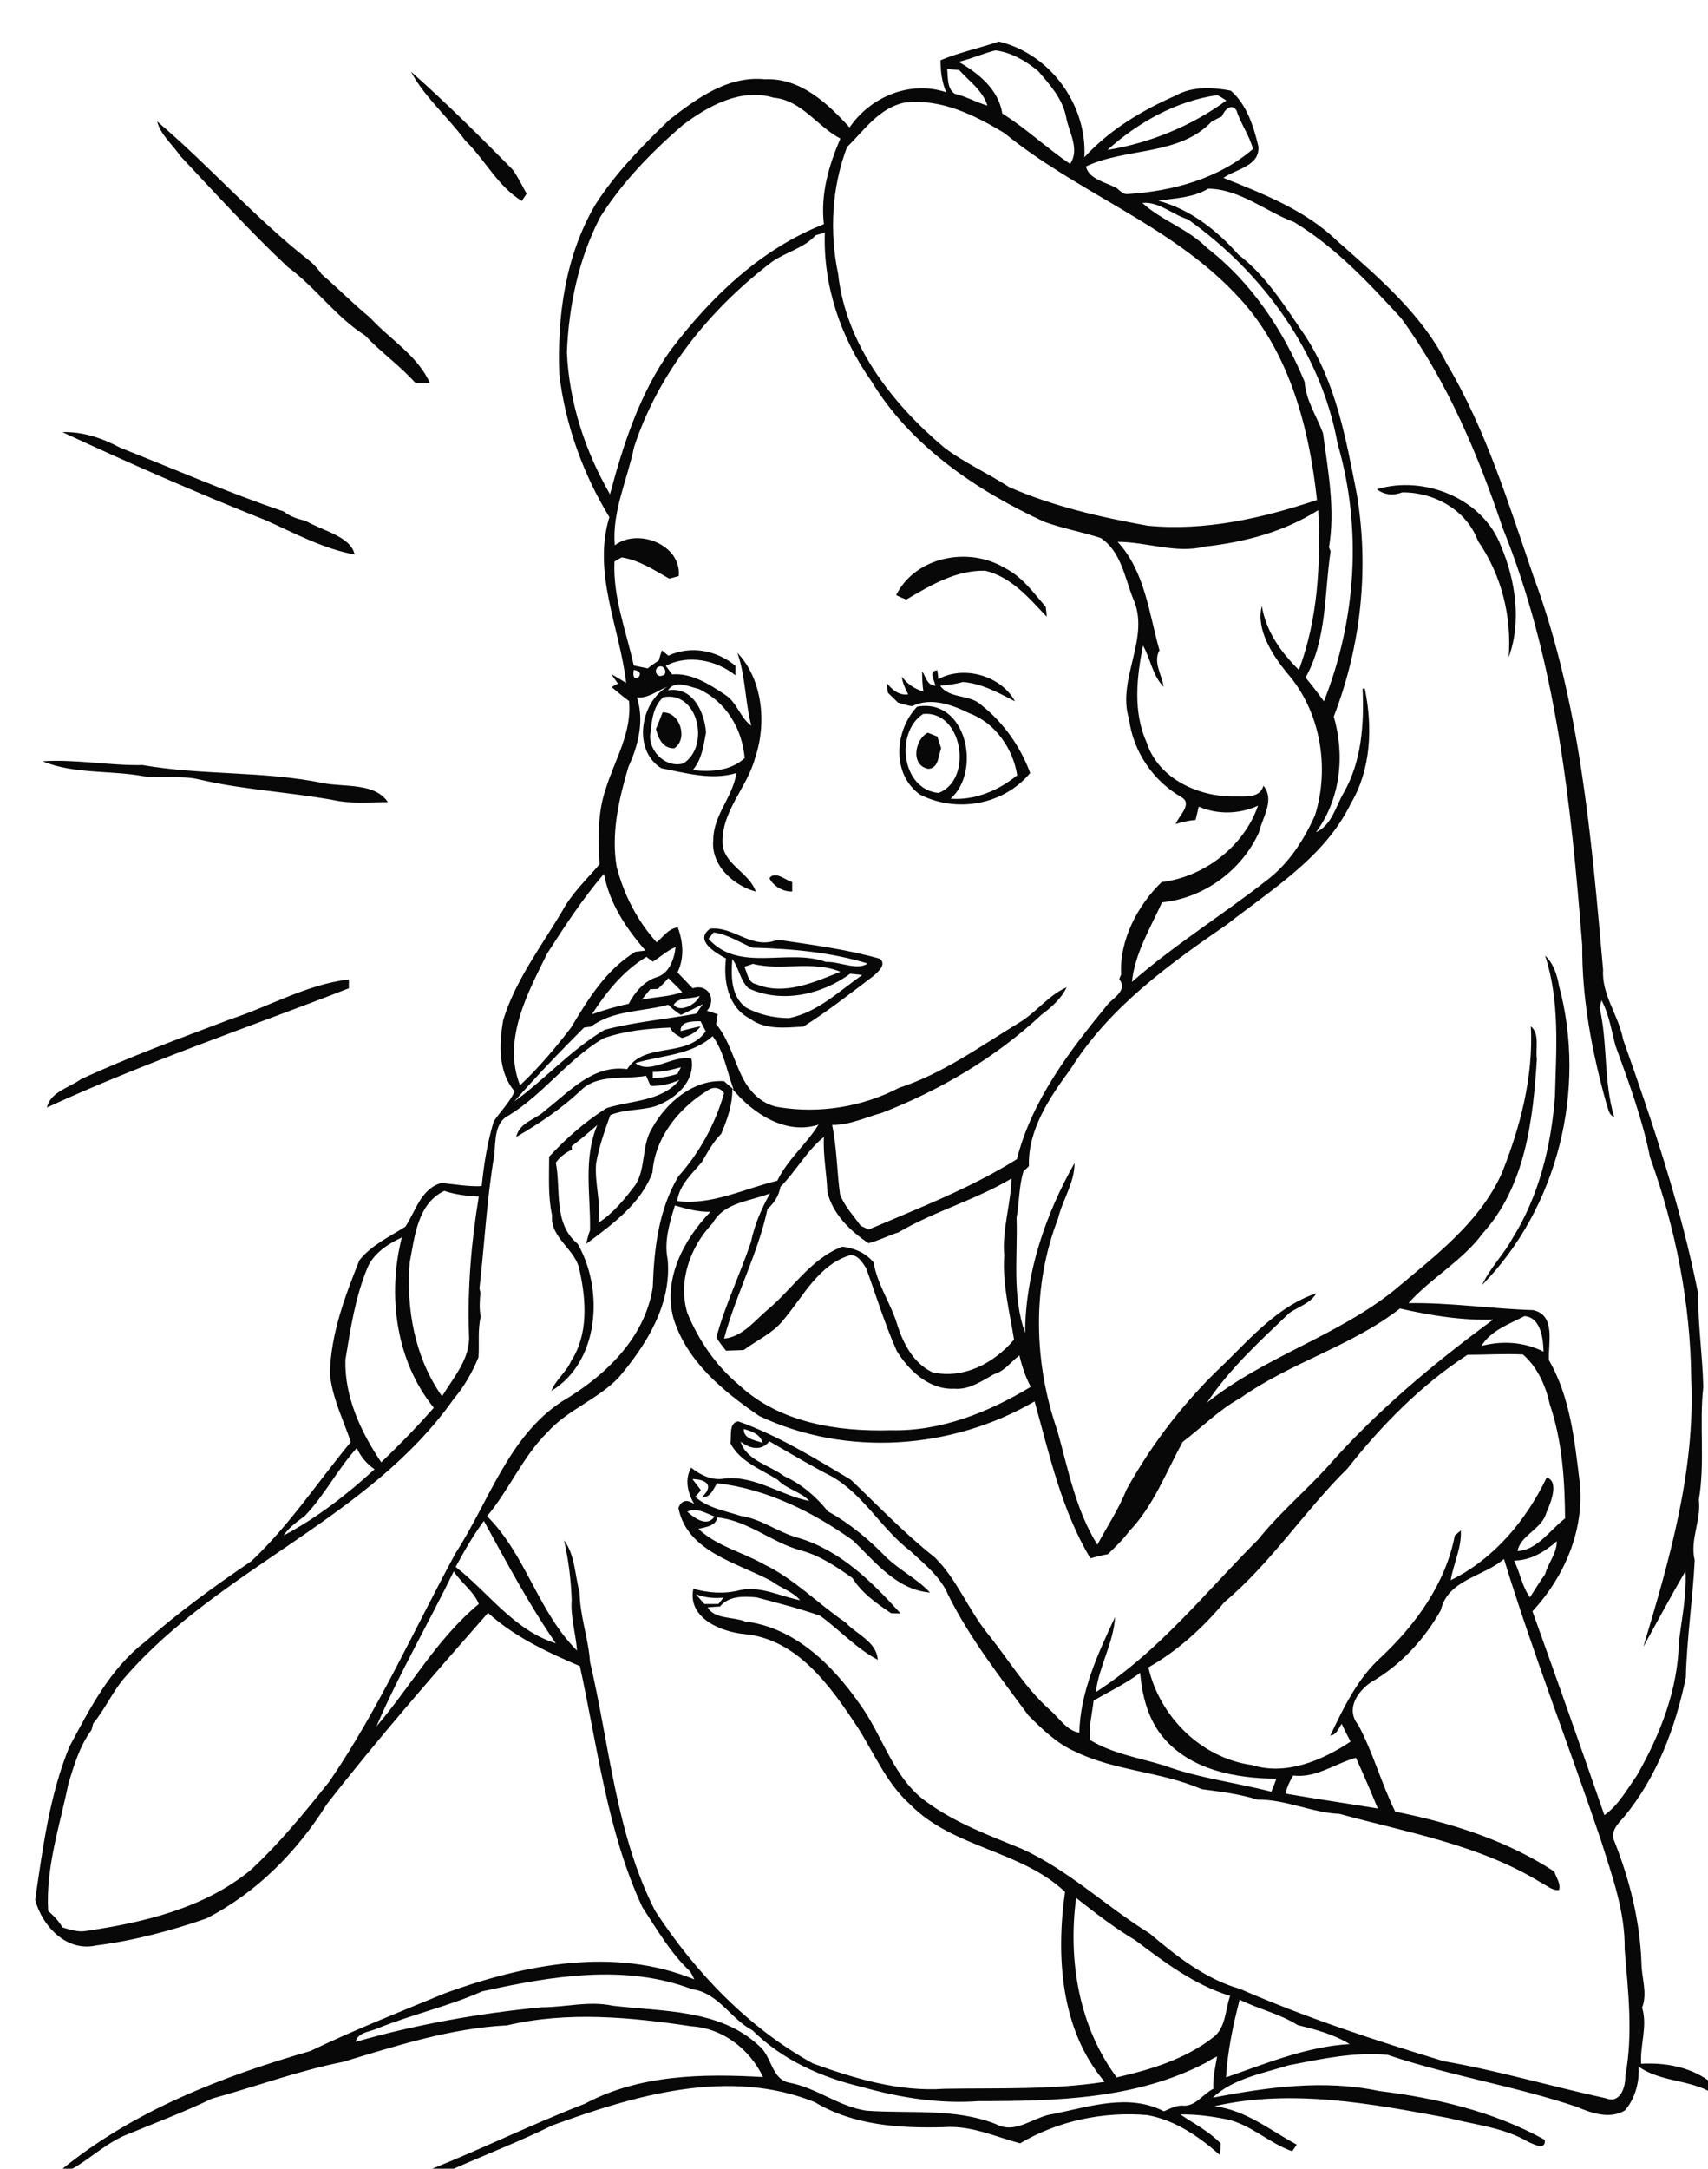
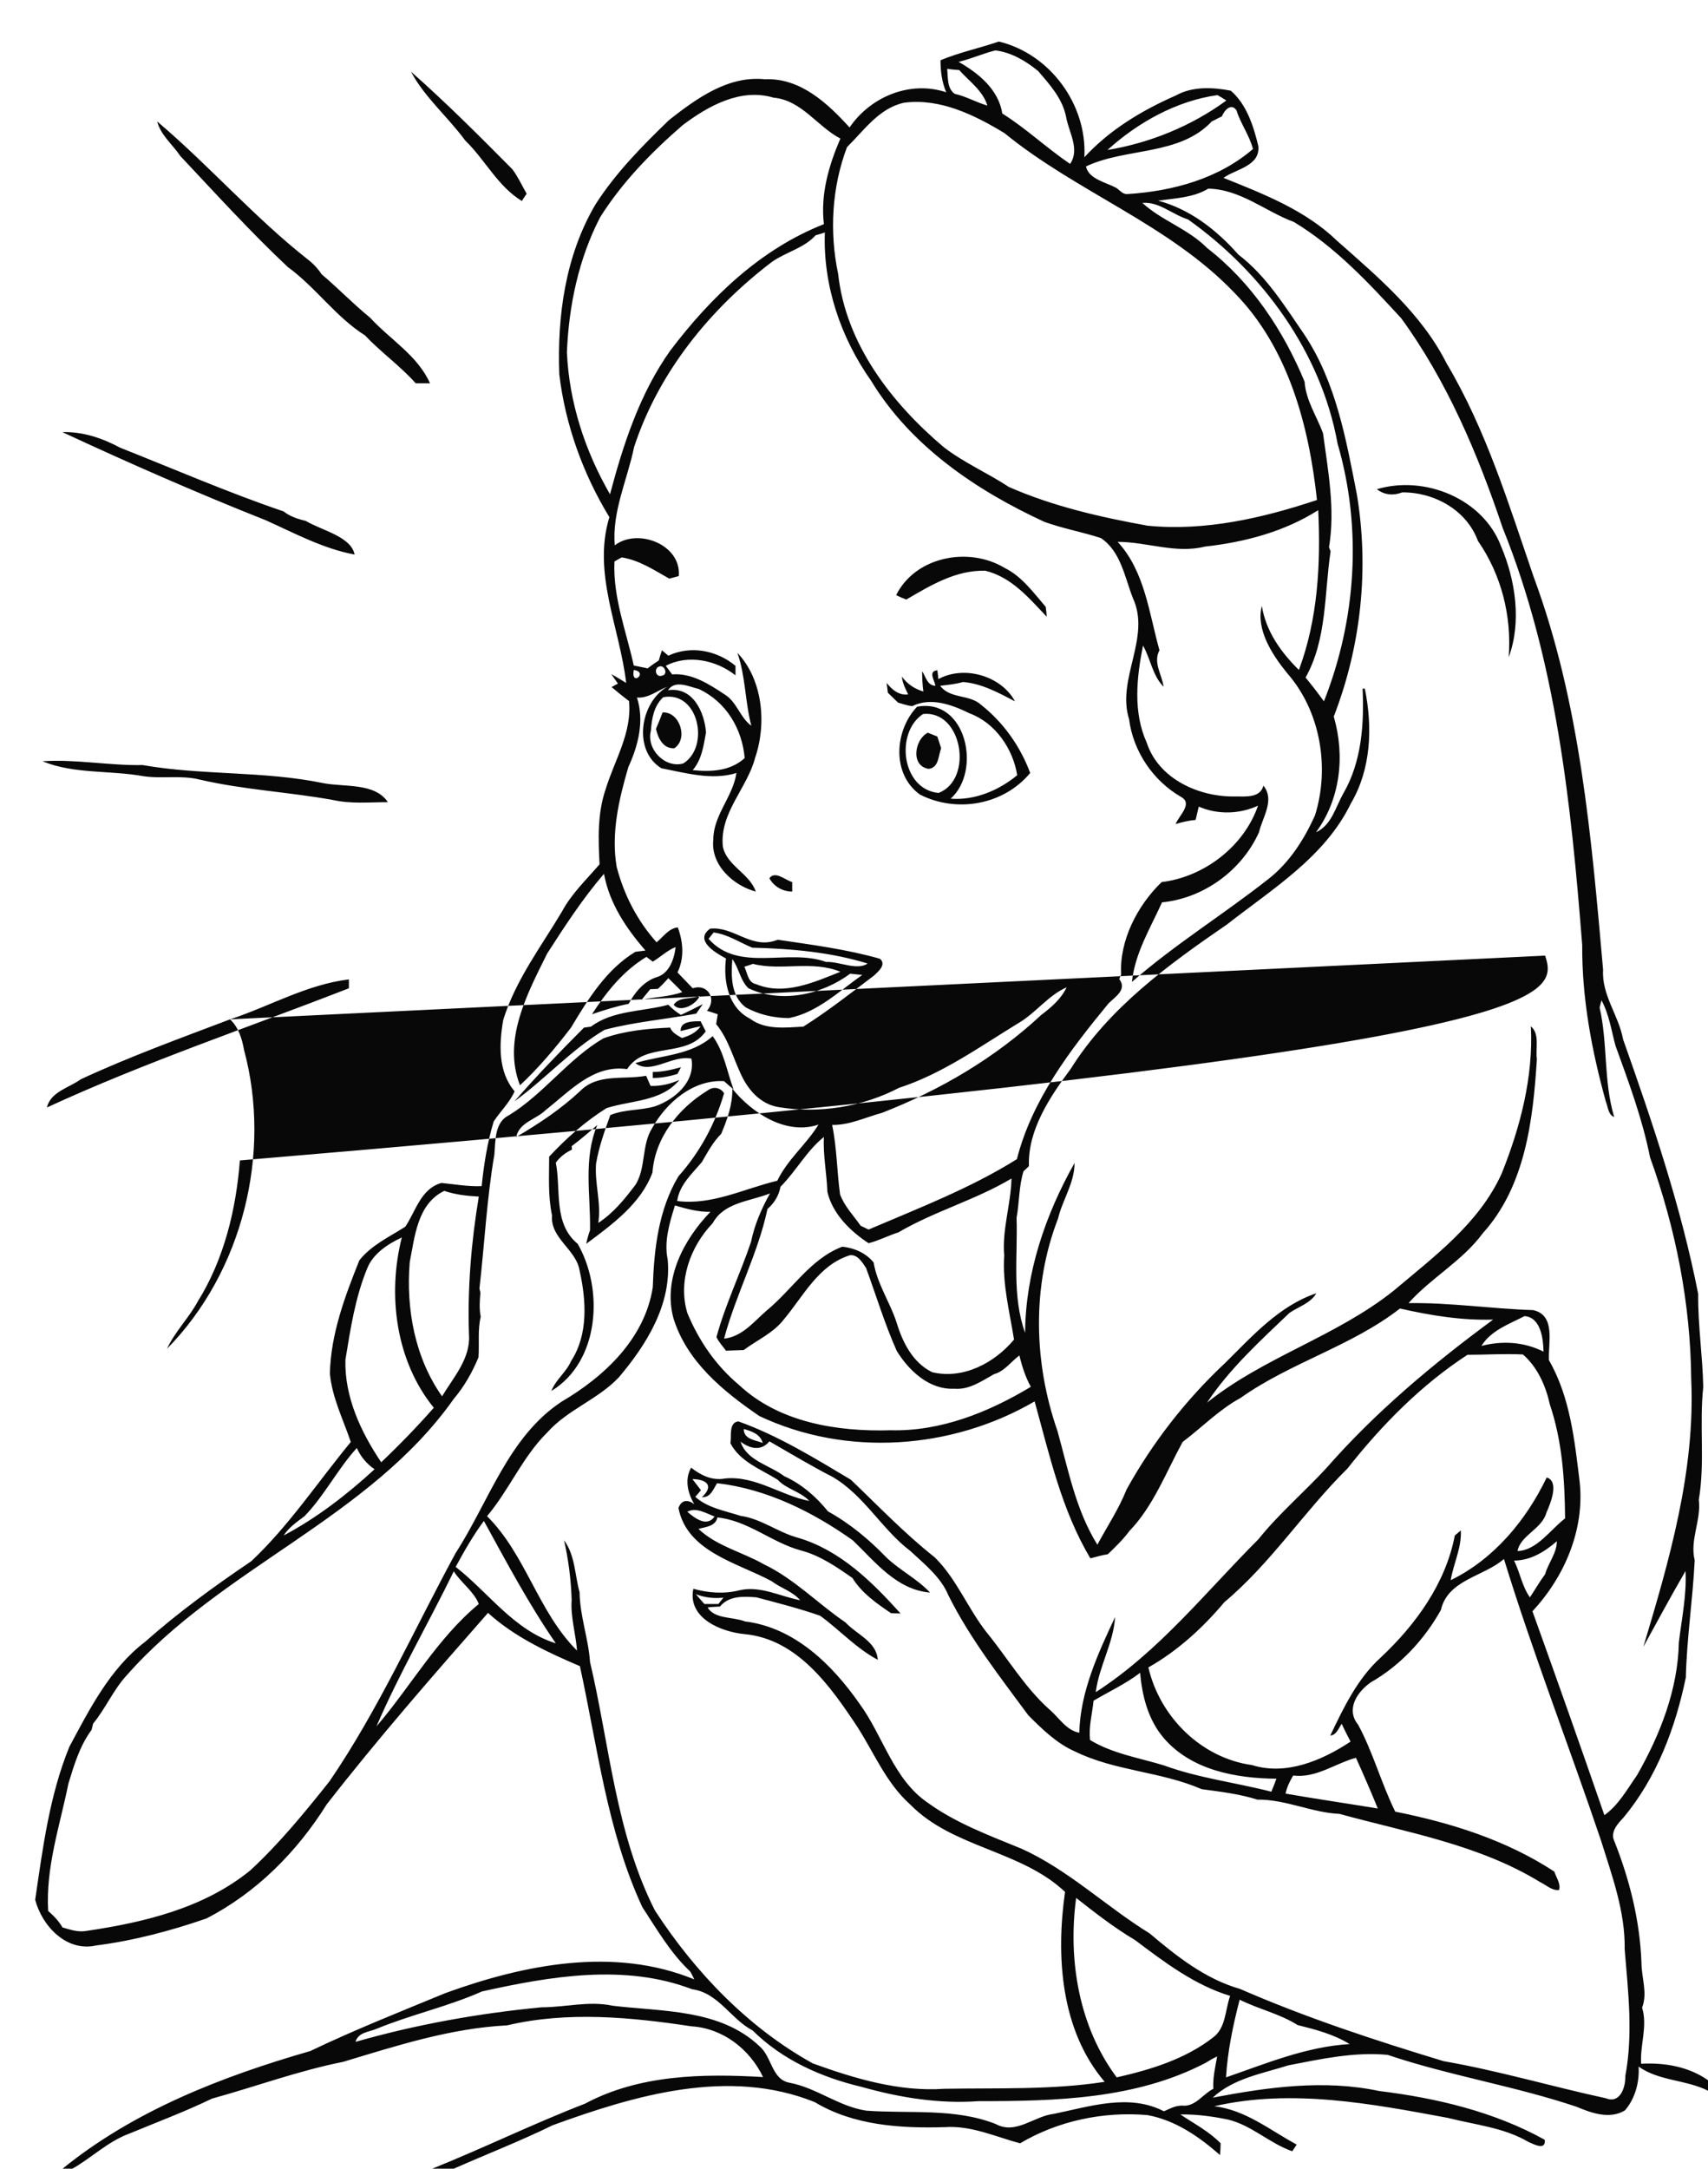
<svg xmlns="http://www.w3.org/2000/svg" version="1.2" baseProfile="tiny" id="Layer_1" x="0px" y="0px" viewBox="0 0 539 684" overflow="scroll" xml:space="preserve">
-   <path fill="#080808" d="M72.6,321.5c12.5-4.1,24.2-11,37.5-12.6c0,0.7,0,2.1,0,2.8c-31.8,12.4-64.3,23.3-95.3,37.6  c1.2-5,7-6.2,10.7-8.9C40.8,333.3,56.8,327.5,72.6,321.5 M487.6,301.4c2.6,2.4,3.8,6.1,4.4,9.6c8.8,32.6-0.4,70-24.3,94.3  c2.5-5.4,6.9-9.7,9.7-14.9c8.3-13.3,12.1-29,13.3-44.5C491.1,331,492.3,315.8,487.6,301.4 M234.9,304.9c1,2,1.1,5,3.7,5.5  c8.9,3.7,18.3-0.6,26.6-3.9c-8.9-3.7-18.7-0.2-27.6-2.5C236.8,304.3,235.9,304.6,234.9,304.9 M231.1,302.5  c-0.4,5.3-0.5,11.6,4.2,15.2c4.1,2.3,9,3.4,13.7,3.4c9-1.8,15.8-8.5,23.1-13.6c-1.3-0.1-2.5-0.3-3.8-0.4c-8.9,6.6-21.7,9.5-32.1,4.6  C233.6,309.3,233.2,305.3,231.1,302.5 M225.2,294.1c-0.4,0.5-1.2,1.5-1.6,2c9.6,10.8,25,2.9,37.1,7.3c4.2-0.2,9.7,2.8,13.1,0.5  c-11.6-3.6-24.2-4.7-36.4-5C233.3,297.2,229.7,294.7,225.2,294.1 M224.1,292.9c7.2-0.8,12.6,6.1,20.1,3.9c0.3-0.1,1-0.3,1.3-0.4  c10.8,1.6,21.7,3,32.2,6c2.1,1.8-0.5,4-1.9,5.3c-7.3,5.5-14.5,11.2-22.3,16.1c-5.7,0.3-12,1.1-16.8-2.5c-6.9-3.5-8.5-11.9-7.6-19  C225.7,300.5,219,296.5,224.1,292.9 M242.8,277c1.8-2.5,5,0.6,7.2,1.2c0,0.8,0,2.3,0,3C247,281.2,244.2,279.6,242.8,277 M13.4,240.1  c10.6-0.7,21,1.4,31.6,1.2c18.9,3.3,38.2,1.8,57,5.7c6.7,1.3,16.3-0.2,20.4,6c-5.8,0-11.7,0.6-17.4-0.7c-13.9-2.5-28.1-3.2-41.9-6.4  c-5.9-1.5-12-0.2-17.9-1.1C34.7,242.9,23.4,244.2,13.4,240.1 M293,242.5c-5.8-1-4.3-9.4-0.2-11.4c1,0.4,2,0.8,3,1.2  c0.4,1.2,0.8,2.4,1.2,3.7C296.1,238.3,296.3,242.2,293,242.5 M209.1,224.7c5.4-0.3,8.2,8.3,3.7,11.3c-3.5,0.2-5.1-3.1-5.8-6.1  C207.7,228.3,208.4,226.5,209.1,224.7 M291.3,225.2c-8.9,5.8-6.8,23.8,4.9,24.9C307.3,245.8,303.7,223.9,291.3,225.2 M291,211.7  c1.2,1.8,1.6,4.5,4.2,4.6c-0.3-1.8-2.4-4.6,0.6-4.9c0.1,0.7,0.3,2.1,0.3,2.8c8.2-4.5,19.9-1,24.2,7c-5.2-2.7-10.4-5.6-16.4-6.1  c-2.4,0.7-4.8,0.9-7.2,1.2c3.1,4.2,9.2,2.6,12.9,6c7,5.5,12.4,13.1,15.5,21.5c-8.4,10.1-23.2,12.7-34.8,6.8c-9-6.5-8-20.2-0.9-27.7  c15.5-2.9,20.5,20.2,10.6,29c7.6,0.6,15.2-2.6,21-7.4c-1.3-8.3-6.9-16.5-15-19.5c-5.5-2.7-12.2-5.2-18.1-2.3c-1.5-0.1-3-0.7-4.5-1.1  c-1.1-1.1-2.2-2.1-3.2-3.1c-0.1-0.8-0.3-2.3-0.4-3.1c1.7,2.1,3.8,4,6.8,3.6c-0.9-1.8-1.8-3.6-2-5.6c1.7,2.3,4,3.9,6.8,4.7  C291.1,216.1,291,213.9,291,211.7 M282.8,187.7c6.1-12.2,22.9-15.4,34.2-8.6c5.5,2.7,9.1,7.8,13,12.3c0.1,0.8,0.3,2.3,0.3,3.1  c-5.6-5.9-11.1-12.5-19.4-14.5c-9.3-0.2-17.2,4.6-24.9,9.1C284.9,188.7,283.8,188.2,282.8,187.7 M434.5,154.3  c15-4.5,33.5,2.9,39.2,18c4.6,10.8,6.5,24,2.4,35c1-13-2.3-26-9.7-36.7c-3.6-9.8-13.9-15.4-23.9-15.3  C439.7,156.4,436.8,156.1,434.5,154.3 M19.7,136.3c6.5-0.2,12.6,1.9,18.2,4.9c17.2,6.8,34.2,14.2,51.6,20.1c2,1.6,4.5,2.4,7,3  c5,3,14.3,4.9,15.4,10.6c-9.8-1.8-18.9-6.7-28-10.8C62.2,155.5,40.8,146.1,19.7,136.3 M49.6,38.3c16.3,13.8,30.6,30.2,47.5,43.5  c1.7,1.3,3.2,2.9,4.4,4.7c5.2,4.4,10,9.4,15.3,13.7c6.3,6.9,15,11.9,18.9,20.7c-1.5,0-3,0-4.5,0c-4.9-5.5-11-9.8-16-15.1  c-9.3-5.9-15.6-15.2-24.4-21.6C78.9,73,68,61,56.9,49.2C54.4,45.5,50.7,42.6,49.6,38.3 M129.7,22.6c11.1,9.8,21.6,20.3,32,30.8  c1.8,2.4,3,5.1,4.5,7.7c-0.4,0.6-1.2,1.7-1.5,2.3c-7.6-4.6-11.6-13-17.9-19.1C141.3,36.8,133.9,30.6,129.7,22.6 M391.2,630.7  c-2.1,8.1-3.8,16.2-4.3,24.5c12.7-4.4,25.4-9.7,39-10.5c-5-3.1-10.8-4.6-16.4-6C403.8,635.1,397.2,633.7,391.2,630.7 M152.1,628.1  c-10.8,4.8-22.4,7.3-33.3,11.8c-2.4,1-5.8,1.1-6.6,4.1c19.2-5.5,38.9-9,58.7-10.9c7.5,0,14.9-2.1,22.4-0.5c15.8,1.9,34,1,46.4,12.8  c3.9,3.3,3.8,10.5,9.5,11.5c8.5,1.6,15.5,7.5,24.2,8.8c13.6,1,27.8-0.9,40.8,4.2c6.4,3.5,12.1-2.5,18.4-3.2  c11.3-2.3,23.7-6.5,34.7-0.8c1.8-0.8,3.6-1.8,5.7-1.8c4.2,0.5,6.5-3.6,9.9-5.3c-0.2-3.5,0.6-6.8,1.2-10.2c-1.3,0.6-2.5,1.3-3.6,2  c-22,11.5-47.4,12.1-71.7,12.1c-12.4,0.9-24.9-1.1-36.9-4.5c-12.7-3-25-8.5-34.4-17.8c-6.9-3.6-10.8-11.9-19.1-13  C197.2,619.3,173.7,623.3,152.1,628.1 M339.6,598.6c-2.6,19.5,0.8,40.5,12.8,56.6c10.6-2.4,21.5-5.7,30.3-12.5  c4.2-3,3.9-8.8,5.5-13.2c-11.2-3.4-20.7-10.6-30-17.6C351.6,608,345.6,603.3,339.6,598.6 M408.1,560c-1.1,1.8-2,3.7-2.4,5.7  c9.7,1.7,19.4,3.1,29.1,4.7c-2.2-5.4-4.5-10.7-6.9-16C421.3,556.2,415.3,560.9,408.1,560 M345.1,536.4c-0.4,4.1-1.6,8.2-1.1,12.4  c7.1,4.3,15.4,5.6,23.3,8c10.9,4,22.6,5.4,33.9,8.3c0.6-1.4,1.1-2.7,1.6-4.1c-12.8-0.1-27-2.7-35.7-13c-4.8-5.7-6.7-13.2-7.3-20.4  C355.2,531.1,350,533.5,345.1,536.4 M219.6,502.8c0.9,1.1,1.8,2.1,2.7,3.1c1.5,0,2.9,0,4.4,0c0.4-0.5,1.2-1.5,1.6-2  C225.3,504.2,222.4,503.9,219.6,502.8 M143.2,495.6c-8,16.4-17.2,32.2-24.4,48.9c10.9-12.7,19.2-27.8,32.3-38.6  C149.6,502,145.5,499.2,143.2,495.6 M477.8,492.2c1.9,3.8,2.5,8.1,5,11.6c1.6-2.4,3.1-5,4.8-7.3c1-3.6,3.7-6.6,3.7-10.4  C487.5,489.4,483,492.2,477.8,492.2 M143.8,494.2c10.4,8.1,18.4,20,31.6,24.1c-8.5-12.3-15.5-25.5-22.7-38.6  C149.3,484.3,146.5,489.2,143.8,494.2 M216.9,476.8c2.3,2,6.2,5,8.6,1.5C222.8,477.3,219.7,475.3,216.9,476.8 M96.1,478.2  c-2.4,1.8-4.9,3.5-6.6,6.1c10.4-5.5,20-12.9,28.7-20.9c-2.5-1.7-4.4-4-5.6-6.7C106.5,463.4,102.4,471.7,96.1,478.2 M233.7,454.7  c1.9,6,9.2,7.4,13.8,10.9c5.4,2.4,10.1,6.5,13.8,11.1c6.9,3.8,13,8.9,18.4,14.5c4.3,4.1,9.8,6.8,13.8,11.1  c-10.6-0.9-17.3-9.7-24.4-16.5c-12.7-9-27.2-16.2-42.8-18c-1.2,1.8-2,4.6-4.8,4.4c3.8-3.5,1.7-5.6-3-5.7c0.9,1.2,1.8,2.3,2.7,3.5  c-0.4,0.5-1.3,1.6-1.8,2.1c3.9,3.5,9.4,4.4,14.3,6c6.5,0.9,11.8,5.2,18.1,6.9c13.3,3.9,23.4,13.9,32.4,23.9c-0.8,0-2.3-0.1-3-0.1  c-4.6-3.1-9.2-6.3-12.2-11.1c-5-3.5-10.2-7.1-16.3-8.7c-9.2-2.5-16.6-9.4-26.3-10.4c-0.6,2.8-3.7,3-6,3.6  c5.8,5.5,13.9,7.3,20.7,11.2c9.6,4.6,17,12.4,25.7,18.3c3.5,3.8,9.8,6,10.2,11.8c-6.8-3.6-12-9.4-18.2-13.9  c-6.6-2.3-13.3-4-20.1-5.8c-4-0.3-8.6-0.6-11.5,2.9c-1.3,0.1-2.6,0.1-3.9,0.3c2.2,3.7,8,2.9,11.8,4.4c15.6,1.9,27.5,13.6,36.1,25.9  c7.5,10.2,10.7,23.9,21.6,31.3c9,6.5,19.4,10.3,29.6,14.5c14.8,6.7,26.6,18.2,40.4,26.7c8.5,7.2,17.6,14.4,28.5,17.5  c20.9,9.1,42.5,16.2,64.3,22.8c17.3,3,34.1,8,51.2,11.7c4.5,1.8,6.2-3.5,6.1-7c2.5-13.3,0.9-26.6-0.2-40c0.2-11.9-4-23.2-7.5-34.4  c-10-29.6-21.4-58.8-30.6-88.7c-6.4,5.6-17.7,6.5-19.9,16.1c-5.2,9.3-12.8,17.5-22.1,22.8c-4.3,3-8,8.5-4,13.4  c4.7,8.7,7.3,18.5,11.7,27.4c17.6,3.5,35.1,9,50.2,18.9c0.6,1.9,2.1,3.8,1.5,5.8c-2.2,0.3-4.1-1.6-6-2.5  c-19.3-11.8-41.8-15.6-63.3-21.5c-8.8-0.4-17-4.6-25.9-4.5c-5.7-1.8-11.7-2.5-17.6-3.3c-12.9-5.6-27.4-5.7-40-11.9  c-5.7-2.5-10.3-7-14.7-11.4c-9-12.2-18.4-24.2-25.2-37.8c-2.4-5.8-7.5-9.8-12-14c-9.1-6.9-14.6-17.6-24.6-23.4  c-6.8-3.5-13.3-7.4-19.9-11.2C240.2,457.8,236.6,456.9,233.7,454.7 M234.7,450.7c0,3.3,3.7,3.5,6,4.4  C239.9,452.3,237.2,451.4,234.7,450.7 M425.2,463.2c-13.6,13.4-24.1,29.8-38.8,42.1c-6.8,8.1-14.8,15.4-24,20.6  c3.6,15.6,16.7,28.6,32.7,30.8c10.8,3.4,22.2-1.5,31.1-7.4c-1-1.9-1.9-3.7-2.8-5.6c-1,1.4-1.6,3.5-3.6,3.7c4.2-8.8,8.6-18,15.9-24.6  c11.1-10.4,20.5-23.4,23.4-38.5c0.5-0.4,1.4-1.2,1.9-1.6c0.3,5.4-2.3,10.4-3.2,15.7c13.7-6.7,23.8-18.9,30.3-32.4  c4,1.2,1.3,8-0.1,11.1c-1.4,5.2-8.2,7.1-9.1,12.1c6.1-0.2,10.3-6.7,15-10.3c-0.1-12.1-0.9-24.4-4.8-35.9c-1.3-5.9-3.9-11.8-8.5-15.8  c-5.9-0.3-11.7,0.1-17.5,0.1C448.5,436.8,436,449.5,425.2,463.2 M467.5,424.5c6.6-1.7,13.4-1.3,19.6,1.8c-0.1-4.2-0.9-10.8-6-11.2  C476.3,417.6,470.5,419.6,467.5,424.5 M115.9,400c-3.8,9.2-5.3,19.1-6.9,28.9c-0.3,11.7,4.9,22.8,11.3,32.3  c5.8-5.5,11.4-11.3,16.6-17.2c-12-14.7-14.7-35.6-10.1-53.7C122.5,392.3,117.8,395.3,115.9,400 M213,380.2c-1.7,5.4-3.5,11.4-2.3,17  c1.3,14.1-6.6,26.8-15.4,37.2c-6.6,7-16.2,10.2-22.6,17.4c-7.8,7.7-12,18.1-19,26.4c12.3,12.2,16.1,30.2,28.4,42.4  c-0.4-5.3-2.1-10.7-1.7-16c-0.2-6.4-1-12.6-2.4-18.8c3.5,4.7,3.4,11,4.9,16.4c0.1,7.5,2.8,14.6,3.3,22c6.2,26.3,8.1,54,20.5,78.4  c12.7,19.5,29.4,36.9,49.8,48.2c13.3,4.8,27.3,9,41.5,8c16.8-0.3,34,0.4,50.6-2.2c-13.9-16.3-15.4-39.6-12.5-59.9  c-14-13.2-35.4-13.8-48.9-27.6c-7.5-6.7-11.3-16.1-16.6-24.4c-8.5-12.8-18.9-27.7-35.6-29.3c-7.4-0.7-18.1-5-16.2-14.3  c4.7,1.3,9.7,1.7,14.4,0.5c6.7-1.6,12.9,1.9,19.3,3.1c-2.4-2.8-6.1-3.8-9-6c-10.7-5.8-26.7-9.2-29.4-23.1c1-2.6,2.9-2.7,5-1.2  c-2.1-3.5-3.1-7.8-1-11.5c3.1,2.4,6.6,4.2,10.8,3.4c9.5-0.9,17.6,5.4,26.5,7.1c-2.8-3-7.2-3.7-10-6.7c-5.3-3.3-11.9-5.7-14.9-11.5  c0.4-2.3-0.6-6.5,2.5-6.9c12.6,4.5,24.1,11.6,35.5,18.4c8.7,8.3,17,17,26.5,24.5c6.9,6.8,10.4,16.1,16.4,23.7  c6.6,8.1,11.9,17.2,19.7,24.2c3,2.5,5.4,6.7,9.5,7.4c0.3-12.9,5.9-25,11.3-36.5c-0.5,8.2-5.1,15.6-6.1,23.7  c19.9-12.8,34.7-31.6,51.3-48.2c6.5-8.1,14.5-14.9,21.5-22.5c15.5-17.7,33.7-32.9,52.6-46.8c-9.9,0.3-19.8-1.3-29.4-3.5  c-15.3,11.9-34.5,17-50.3,28.2c-6.8,3.7-12.2,9.3-18.3,13.9c-5.2,9.5-9.2,20.2-16.8,28.1c-2,2.7-4.4,5-6.8,7.3  c-1.8,0.3-3.7,0.8-5.5,1.3c-9.1-15.2-12.9-32.6-17.6-49.5c-26.1,15.2-59.4,17.6-86.9,4.6c-11.4-7.8-22.9-17.2-27.1-30.9  c-3.3-12.4,3.3-24.8,11.7-33.5C220.5,382.3,216.7,381.3,213,380.2 M224.9,385.8c-7.1,7.4-11,18.3-8,28.3c3.6,8.7,9,16.6,16.3,22.7  c12.7,11.9,31.1,14.8,47.9,14.3c15.8,0.4,30.9-5.7,44.2-13.7c-1.7-3.1-2.8-6.5-3.6-9.9c-2.7,2-4.7,5-8,5.9c-3.9,2.2-7.9,5-12.5,4.6  c-7.9,0.4-14.3-5.6-18.2-11.9c-3.8-8.5-6.5-17.5-9.7-26.2c-1.2-1.8-2.7-4.3-5.1-4c-9.9,3.1-14.6,12.8-20.8,20.2  c-3.3,4.3-8.4,6.5-12.7,9.7c-1.9,0.1-3.7,0.1-5.6,0.2c-1-1.4-2.3-2.7-3-4.3c2.8-10.3,7.5-19.9,10.9-30c1.1-5.4,3.3-10.5,6-15.3  C236.4,379,228.5,379.2,224.9,385.8 M129.3,398.1c-1.2,14.7,1.6,30.1,10.2,42.3c3.6-6,9-11.9,8.5-19.4c-0.5-14.6,0.7-29.2,3.1-43.6  c-3.7-0.2-7.4-0.6-10.9-1.8C131.7,379.7,130.9,390,129.3,398.1 M246.3,374.3c-0.5,2.8-2,5.2-4.1,7c-3,14.1-10,27-13.7,40.9  c5.8-0.6,9.5-5.5,13.6-9c8-6.6,13.7-16.2,23.7-20c3.8,0.4,7.5,2,9.9,5c1.1,6.7,5.1,12.4,7.2,18.8c1.9,6.3,5.1,12.8,11.3,15.8  c9.8,2.3,19.6-2.9,25.8-10.3c-1.4-8.8-3.7-17.5-3.1-26.5c-0.7-8.2,2.1-16.1,2.3-24.3c-11.4,6.8-24.3,10.3-35.7,17  c-3.2,1-6.2,2.6-9.4,3.4c-5.8-3.8-11.4-9.3-13-16.2c-0.2-5.8-1.4-11.5-1.1-17.3C254.6,362.9,251.2,369.4,246.3,374.3 M231.1,343.4  c0.1,5-1.6,9.7-3.5,14.2c-2.6,2.6-4.3,5.8-6.1,8.9c-3.1,3.7-7.1,7.2-7.8,12.3c11,1.4,21.1-3.9,31.6-6.4c3.2-6.7,9.2-11.5,13-17.7  C248.1,358.1,237.5,351.2,231.1,343.4 M206,338.1c0,0.5,0,1.5,0,1.9c2.7,0,5.3-0.5,7.8-1.3c0.3-0.5,0.8-1.6,1.1-2.1  C212,337.4,209,338.1,206,338.1 M200.5,335.3c4.9,3.8,11.7-2.7,17.7-1.4c1.3,7.3-5.2,12.8-11.4,15c-4.6,1.4-9.7,0.9-14.2,2.8  c-1.8,5-3.6,10-4.5,15.3c-0.5,6.3,1.7,12.4,0.7,18.7c4.8-3.1,8.4-7.6,11.8-12.1c3.3-5.4,1.8-12.4,5.2-17.8  c4.5-8.1,13-15.4,22.7-14.8c1,0.9,2,1.8,3,2.6c-2.1-5.6-3-11.9-6.6-16.8C218.1,332.9,208.7,332.8,200.5,335.3 M214.8,325.2  c2.1-0.5,4.1-1.1,6.3-1.5c-1.4,2-3.6,3-5.9,3.7c-1.4-0.9-3.1-1.6-3.7-3.3c-7.1,0.3-14.4,1-21.1,3.4c-11.1,6.5-18.8,17.5-29.7,24.2  c-4.7,2.2-4.3,8.1-4.7,12.5c-2.4,14-3.1,28.2-4.7,42.2c0.1,0.3,0.2,1,0.3,1.3c-0.2,2.5-0.4,5.1,0.1,7.6c-1,4.2-0.4,8.5-0.7,12.8  c-2,4.8-4.5,9.2-7.8,13.1c-26.6,37.7-73.4,53.2-103.4,87.4c-4.1,4.5-6.5,10.3-10.4,15c-0.1,0.5-0.4,1.5-0.5,2  c-3.7,5-5.5,11-7.3,16.9c-2.7,13.3-7.2,26.4-6.4,40.2c1.7,1.5,3.4,3.2,4.5,5.2c2.4,0.7,5,1.6,7.6,1.1c18.3-2.7,37.1-7.2,51.7-19.1  c9.2-8.5,17.2-18.3,25-28.1c15.5-22.7,26.7-47.9,39.8-72c10.5-16.2,16.6-36.6,33.4-47.7c13.5-7.9,26.3-19.9,28.8-36.1  c0.4-12,1.8-24.5,8.1-35c6.7-7.5,11.6-16.5,14.4-26.2c-1.2-1.9-3.5-2.2-5.3-0.8c-9.1,5.6-16.5,14.8-17.3,25.8  c-3.6,9.8-12.7,16.4-20.9,22.5c0.3-1.5,0.7-2.9,1.2-4.3c0.2-11.2-2.2-22.5,2.3-33.2c-2.6,2.3-5.3,4.6-8.1,6.7c0,0.3,0.1,0.8,0.1,1.1  c-2,0.9-3.8,2.3-5.1,4.1c1.7,8.5-0.9,19.2,6.9,25.6c8.3,14.4,6.9,37.2-8.3,46.4c1.4-3.6,4.7-5.9,6.2-9.4c5.5-8.4,4.8-19.2,2.7-28.6  c-1.1-6.7-9.3-10.1-8.7-17.4c-1.3-6.1-0.9-12.3-0.9-18.5c5.4-5.8,11.4-11.1,18.1-15.3c7.7-2.5,17.4-2,23-8.9c-2.9,1.3-5.9,2-9.1,1.9  c-0.5-1.1-0.9-2.1-1.4-3.2c-7,1.3-15.3-0.8-20.8,4.8c-6.1,5.7-13,10.3-20.2,14.5c1-4.7,6.3-5.5,9.3-8.5c7.6-5.9,15-14.4,25.7-12.9  c5.7-8.8,18.7-3.3,24.8-11.9c-0.5-1.1-1.1-2.1-1.6-3.2C218.5,322.1,214.6,322.1,214.8,325.2 M186.5,323.8c-0.5,0.1-1.6,0.2-2.2,0.3  c-7.6,7.6-15,15.3-22,23.3c9.8-7.1,18-16.4,28.5-22.6c9.4-2.5,19.3-3.3,28.9-5.1c0.7-1,1.4-2,2.1-3c-2.3,1.2-4.6,2.3-6.9,3.4  c-1.5-0.9-2.8-2-4-3.2C202.8,319.1,193.4,318.6,186.5,323.8 M212.6,316.9c1.9,2.6,7.1,0,8.2-2.8  C218.1,315.3,214.4,314.2,212.6,316.9 M207.6,311.9c-0.6,0-1.8,0.1-2.4,0.1c-0.9,1.1-1.8,2.2-2.7,3.3c4.3-0.9,8.7-0.9,12.8-2.4  c-1.4-1.5-2.9-2.9-4.4-4.4C209.9,309.7,208.8,310.8,207.6,311.9 M206,303.3c-0.5-0.4-1.5-1.1-2-1.5c-7.3,4.4-12.6,11-17.2,18.1  c3.8-1.3,7.6-2.5,11.6-3.3c1.9-3.6,4.8-7.1,8.8-8.4c4-1.1,5.6-5.8,6-9.5C210.5,299.8,208.5,301.8,206,303.3 M172.7,300.7  c-6.3,12.7-14.2,27.3-8.6,41.6c5.9-5.5,11.2-11.8,16.1-18.2c5.4-9,11.1-18.3,20.3-23.9c0.8-0.1,2.4-0.3,3.2-0.4  c-6.1-7-11.4-14.9-13.1-24.2C183.9,283.4,178.3,292,172.7,300.7 M209.3,219.9c-3,2.8-3.6,6.7-3.9,10.6c-1.5,5.7,4.4,11.9,10.2,10.3  C224.1,235.6,220.5,217.8,209.3,219.9 M210.8,217.7c7.8-1.2,11.5,6.8,12,13.3c-0.8,4.3-1.3,8.5-4.2,11.9c5.8,0.6,11.9,0.3,16.4-3.8  c-0.8-9.3-5.9-17.8-14.5-21.8C217.5,216.6,213,214.3,210.8,217.7 M200,211.3C199,216.8,204.8,212,200,211.3 M208.1,210.2  c-1.9,0.5-1.2,3.6,0.8,2.9C210.9,212.8,209.8,209.7,208.1,210.2 M380.2,172.4c-9.2,2.3-18.3-1.5-27.5-1.5  c8.6,9.3,9.9,22.5,13.2,34.2c-2.1,3.8,0.8,7.7,1.3,11.5c-3.5-3.5-4.1-8.8-6.5-13c-2,10.1-3.2,21,1.2,30.7  c3.8,11.5,16.7,17.2,28.1,16.9c3.1,0,7.7,0.5,8.7-3.4c3.7,4.5-0.3,10-1.4,14.7c-5.4,12-17.4,20.8-30.6,22.1  c-3.7,8.2-8.5,15.9-9.5,25.1c13.5-11.8,28.9-21.3,43-32.4c6.7-5.2,11.4-12.6,14.8-20.2c4.7-15.1,1.7-32.9-8.9-44.9  c-4.7-5.8-9.8-13.7-7.9-21.1c1.3,8,6,14.6,11.7,20.2c6-16.1,6.9-33.4,6.1-50.4C405.3,167.7,392.8,171,380.2,172.4 M257.4,74.2  c-3.7,4.1-9.4,5.3-13.8,8.4c-19.6,14.9-35.8,34.9-43.5,58.4c-2.1,10.3-7,20.3-6.1,31c7.3-5.6,21.1-0.2,20.2,9.7c-1,0.3-2,0.5-3,0.8  c-4.8-2.7-9.4-5.8-15-6.7c-0.6,0.3-1.8,1-2.3,1.3c-0.5,11.3,3.7,21.9,6.1,32.8c1.5,0.3,2.9,0.6,4.4,0.9c1.1-0.9,2.3-1.7,3.5-2.5  c0.3-1.1,0.6-2.1,1-3.2c0.5,0.4,1.5,1.3,2,1.7c7.1-3.3,15.3-1.7,21.2,3.2c0,0.8,0,2.3,0,3c-6-4.8-15-6.7-22-3c0.7,0.9,1.3,1.8,2,2.7  c6.2-0.5,11.7,3.1,16.7,6.4c3.8,2.4,4.7,7.2,8.3,9.8c-2-7.6-1.8-15.6-4.4-23c8,8.4,9.3,22.3,5.6,33.1c-2.5,9.6-11.2,17.3-10.2,27.9  c1.1,6.1,8.5,8.6,10.4,14.3c-7.1-1.9-14.3-8.4-13.4-16.4c0-7.7,6.2-13.5,7.3-21c-7.7,2.4-16,0-23.7-1.5c-9.1-5.6-6.7-20.8,1.9-25.7  c-3.2,1.2-6,3.7-9.6,3.4c2.4,7.3,0.4,15.2-2.7,21.9c-3,10.2-5.5,20.9-3.7,31.5c2.3,8.8,6.5,17,12.6,23.8c2.1-1.7,3.8-4.4,6.7-4.7  c1.7,4.6,2.1,9.7-0.1,14.2c1.6,1.7,3.2,3.3,4.8,5c4.8-1.6,7.7,3.5,4.5,7.1c1.1,0.3,2.2,0.7,3.4,1.1c-0.1,0.8-0.4,2.3-0.5,3.1  c4.2,5.1,5.6,11.7,8.6,17.4c2.4,4.4,6.1,8,11.2,8.8c12.8,2.1,26.4-0.1,37.9-6.1c13.6-4.4,25.4-12.9,37.5-20.3  c5.6-3.2,9.6-8.9,15.4-11.4c-1.7,3.6-4.8,6.3-8,8.7c-14.5,13.5-31.8,23.7-50.3,30.9c-5.2,1.4-10.2,3.9-15.7,3.8  c1.5,7.2,1.5,14.6,2.5,21.9c1.4,3.8,4.2,6.6,6.5,9.9c0.8,0.4,1.7,0.8,2.5,1.2c15.9-6.8,32.1-13,46.8-22.2  c4.8-18.8,16.8-34.4,28.9-49.1c2.1-2.1,6-4.4,3.4-7.7c0.1-0.3,0.4-1,0.6-1.4c-0.6-10.7,5.1-21.8,12.8-29.2  c13.4-1.6,26-11.3,30.4-24.1c-5.8,2.7-12.8,2.9-18.7,0.3c-0.3,1.4-0.7,2.8-1,4.2c-2.2,0.2-4.3,0.7-6.3,1.3c1-2.6,5.5-6.4,1.8-8.5  c-8.9-5.1-15.2-14.4-16.5-24.6c-4-12.7,7-25.7,1.2-38.2c-2.6-6.6-3.8-14.7-10.1-18.9c-5.8-1.9-12-3-17.8-5.1  c-21.5-9.9-42.2-23.9-54.7-44.5c-9.6-13.6-15.2-30.1-14.6-46.8C259.3,73.7,258.1,74,257.4,74.2 M360.5,64  c6.1,5.6,14.5,8.2,20.4,14.2c14,10.8,24.1,26,30.8,42.2c0.4,5.9,3.8,10.8,5.8,16.2c1.6,11.9,3.9,24,1.9,36c0.1,0.3,0.4,1,0.5,1.3  c-2,13.2-1.1,27.7-7.9,39.8c2,2.4,3.9,4.9,5.8,7.5c10.2-25.8,12.1-54.6,4.3-81.3c-5.2-28.8-23.7-54-47.2-70.7  C370,67.7,365.7,63.5,360.5,64 M381.3,59.5c-4.8,2.9-10.5,3-15.8,3.8c10.1,2.7,18.5,9.3,25.3,17c8.8,6.7,14.6,16.2,20.8,25.2  c10,15,13.2,33.1,16.6,50.5c3.9,23.5,1.3,47.8-7.3,70c3.6,12.4,2.1,26-5.6,36.5c5-2.3,6.2-8.1,8.7-12.4c5.7-9.9,6.5-21.7,6-32.9  l0.7,0c2.5,12.1,2,25.4-4.4,36.2c-8.2,16.9-24.7,26.9-39,38.1c-18.5,12.7-37.3,26.3-49.4,45.6c-6.6,8.9-13.6,19.3-13.2,30.7  c-0.4,0.4-1.2,1.2-1.7,1.6c-1.5,4.8-1.3,9.8-2.2,14.7c0.4,12.1-1.5,24.6,2.7,36.3c0.1-18.9,6.4-37.3,15.6-53.6  c0,6.3-3.8,11.6-5.2,17.5c-8.3,21.4-7.7,45.5-0.2,67c3.4,12.2,5.8,25,12.6,35.9c3.1-5.8,6.8-11.3,9.2-17.4  c8.2-14.8,18.7-28.3,31.1-39.9c8.5-8.4,17.1-18.1,28.8-22c-1.9,3.2-5.6,4.2-8.5,6.2c-9.2,8.8-18.9,17.6-26,28.3  c18.1-14.5,40.9-20.9,59-35.4c12.8-10.8,26.9-21.2,34-36.9c5.9-14.7,10-30.5,9.2-46.4c2.9,2.4,1.4,7,1.9,10.3  c-1.2,19.1-3.6,40.1-17.1,55c-6.4,8.7-16.4,14.1-23.4,22c13.2-0.2,26.2,1.8,39.3,2.2c7.3,1.6,4.7,10.5,5,15.8  c6.7,11.6,8.1,25.3,9.7,38.4c1.6,15-4.7,29.8-14.9,40.8c7.7,21.4,15.3,42.9,22.7,64.3c4.5-3.2,7.2-8.2,10.3-12.6  c7.3-12.8,12.9-27,13.2-41.9c0.9-7.5,2.5-15,2.1-22.5c-4.6,7.9-8.9,15.9-13.3,23.9c8.2-27.3,16.4-55.5,15.1-84.4  c-0.2-23.8-4.9-47.6-13-70c-2.4-12.1-6.7-23.6-10.9-35.2c-1.3-4.8-2-9.8-4.4-14.3c-0.2,0.6-0.5,1.8-0.6,2.3  c2.6,11.4,1.2,23.3,4.6,34.5c-1.9-0.7-1.9-3-2.6-4.7c-4.5-16.2-7.6-32.7-7.5-49.5c-3.5-44.5-8.2-89.8-25.1-131.6  c-7.8-23.2-17.5-46.2-32-66.1c-10.3-11.2-20.8-22.5-33.9-30.4C399.5,66.8,391.5,59.7,381.3,59.5 M385.6,36.7  c-1.1,0.5-2.1,1.1-3.2,1.6c-10.2,10.9-27.1,8.2-39.7,14.2c0.9,4.1,6.5,5,9.8,6.9c1,0.8,2,2,3.4,1.8c14.1-0.9,28.6-4.8,39.5-14.2  c-1.1-4.3-3.9-8-5.2-12.2C388.5,32.3,386.3,34.9,385.6,36.7 M285.3,32.4c-7.9,1.7-12.6,8.7-18,14c-4.8,12.6-5.6,26.8-2.8,40  c2.4,22.1,16.9,40.8,33.4,54.7c6.4,4.9,13.8,8.1,20.5,12.5c13.9,6.1,28.8,9.5,43.7,12.2c18.2,1.8,36.4-2.4,53.5-8.1  c-2.5-23.3-9-48-26-65.3c-20.6-21.6-49.7-31.7-72.6-50.4C307.6,36.3,296.7,30.9,285.3,32.4 M349.5,47.3c13.4-2.2,26.6-7.6,37.5-15.6  c-0.9-0.6-1.9-1.2-2.8-1.7C371.3,31.8,359.1,38.6,349.5,47.3 M215.4,39.5c-9.8,8.5-19,17.9-26,29c-6.8,13.1-9.9,27.9-10.5,42.6  c0.7,15.8,5.7,31.1,13.6,44.8c4.2-15.8,9.4-31.8,19-45.3c12.8-16.9,28.6-32.1,48.5-39.9c-1.1-9.4,1.5-18.4,5.2-27  c-7.3-3.8-12.2-12.1-21.1-12.9C233.7,27.7,223.5,33.4,215.4,39.5 M298.9,21.7c0.3,2.7-0.1,6.2,2.4,7.9c3.6,0.8,6.8,2.7,10.3,3.7  c-1.5-4.8-5.7-7.6-8.9-11.2C301.4,22,300.1,21.9,298.9,21.7 M302.5,19.5c6.3,3.6,12.6,8.7,13.8,16.3c7.5,4.7,14,10.9,21.4,15.9  c3.2-4.7-0.5-10.1-1.3-15c-1.2-5.7-5.1-10-8.8-14.3c-3.9-3.2-8.5-5.9-13.5-6.5C310.1,16.9,306.4,18.6,302.5,19.5 M296.8,19  c6-2.5,12.3-3.8,18.4-5.9c16.2,3.9,27.9,19.9,27,36.5c8-8.7,18.2-14.8,28.9-19.5c5.2-2.9,11.6-2.6,17.3-1.5c5,4.3,7.2,11.2,8.7,17.5  c0.6,6.3-7.1,7.2-11,10C398.8,61.2,412,66.3,422,76c12.9,11.4,26.6,22.9,34.5,38.6C469,135.6,476.1,159,484,182  c14.7,39.6,18.2,82.2,21.9,123.9c-0.5,7.9,4.9,14.3,6.3,21.9c9.3,26.3,18.3,52.8,23.7,80.3c-0.1,9.8,1.4,19.5,1.6,29.4  c-1.3,11.8,0.6,23.8-1.4,35.5c0.8,6.5-2.9,12.7-1.3,19.1c-0.6,12.3-2.5,24.6-2.8,37c-3.3,15.9-9.2,31.6-19.7,44.2  c-1.8,1.9-4.2,4.5-2.9,7.3c4.9,12.3,8.1,25.2,8.6,38.4c0,4.8,2,9.6,0.2,14.2c1.8,5.9-0.7,11.8-0.3,17.7c7.4-0.4,15,0.9,21.1,5.2v3.3  c-7-3.5-15.4-3-21.9-7.6c0.3,4.9-1.1,10.1-4.3,13.8c-4.7,2.9-10.5,0.9-15.2-1.1c-19.6-6.6-40.1-9.8-59.7-16.4  c-10.5-1-21,1.3-31.3,3.3c-8.2,2.6-17.4,4.1-23.9,10.2c17.3-3.3,35.1-5.8,52.5-2.1c18,2.2,36.3,6.5,52.3,15.4  c0.3,3.5-3.4,1.4-5.1,0.7c-7.8-4.6-16.8-5.4-25.4-7.6c-24.2-4.5-49.4-9.3-73.8-3.7c9.9,1.2,17.5,7.5,26,12.1c-0.3,0.5-1,1.5-1.4,2.1  c-7.2-2.5-12.8-8.2-20.3-10c-4.9-1-10-1.7-15-1.6c4.3,2.9,9,5.3,12.7,9.1c0,0.9-0.1,2.8-0.2,3.7c-6.6-5.8-14.1-11-22.9-12.6  c-13.9-1.2-28.2,1.8-40.2,8.9c-7.8-2.1-15.5-5.7-23.8-5.1c-14,0.4-28.7-0.5-41-7.9c-27.1-10.9-56.6-2.2-82.7,7.3  c-10.2,5-20.8,9.1-31.2,13.7h-6.8c16.2-6.5,31.9-14.2,48.2-20.5c17.2-9.2,37.2-9.5,56.2-8.4c-4.2-8.8-12.7-15.4-22.6-16  c-19.2-2.9-39.1-4.8-58.2-0.3c-17.8,0.9-34.8,6.4-51.7,11.5c-14.1,2.8-27.6,7.8-41.4,11.6c-8.5,4.1-17.3,7.4-26,11  c-6.9,2.5-12.1,7.8-18.4,11.3h-3c22.7-18.5,50.6-29.3,78.4-37.3c14-6.7,28.4-12.4,42.7-18.3c24.8-9,53.2-14.7,78.5-4.3  c-0.4-0.8-0.8-1.7-1.3-2.5c-6.2-5.8-10.5-13.3-15.1-20.3c-11.1-23.9-14.1-50.4-19.7-76c-10.3-4.4-20.6-9.2-29-16.8  c-17.4,19.8-34.7,39.6-50.9,60.4c-9.4,15-22.2,27.9-38,36c-11.3,3.9-23,7-34.8,8.5c-9.3,2.1-17-6.1-19.2-14.4  c2.4-16.3,4.5-32.9,10.8-48.3c6.4-11.9,12.8-24.6,23.8-33c10.5-9.3,21.9-17.6,33.6-25.5c11.9-11.2,21-25,31.4-37.6  c-2.4-7.1-5.9-14-6.6-21.6c0.3-12.5,4.7-24.2,9.3-35.7c3.8-4.8,9.5-7.4,14.5-10.6c3.3-4.9,4.9-12,11.4-13.8c4.2,0.4,8.4,1.2,12.7,1  c0.7-6.9,1.8-13.8,3.8-20.4c2.1-3.2,5-5.9,6.6-9.5c-5.3-6.2-4.9-15-3.6-22.5c3.9-12.6,12-23.2,18.6-34.3c3-5.6,7.7-10,11.8-14.8  c-0.4-7.9-0.7-16,1.9-23.6c2.8-9.2,8.4-17.9,7.4-27.9c-1.9-1.4-3.7-2.9-5.5-4.4c0.7-0.4,1.3-0.7,2-1.1c-0.7-1-1.4-2-2.1-3  c1.6,0.9,3.1,1.8,4.7,2.8c-2-17.4-10.7-34.6-5.3-52.3c-8.3-13.6-13.9-29.1-15.8-45c-0.7-18.4,1.9-37.5,11.4-53.6  c6.4-10,14.8-18.5,23.3-26.7c8.7-6.8,18.6-14,30.2-12.8c11.1-0.5,19.7,7.5,26.7,15.2c6.6-9.7,19.1-14.9,30.5-11.1  C297.2,25.8,296.8,22.4,296.8,19" />
+   <path fill="#080808" d="M72.6,321.5c12.5-4.1,24.2-11,37.5-12.6c0,0.7,0,2.1,0,2.8c-31.8,12.4-64.3,23.3-95.3,37.6  c1.2-5,7-6.2,10.7-8.9C40.8,333.3,56.8,327.5,72.6,321.5 c2.6,2.4,3.8,6.1,4.4,9.6c8.8,32.6-0.4,70-24.3,94.3  c2.5-5.4,6.9-9.7,9.7-14.9c8.3-13.3,12.1-29,13.3-44.5C491.1,331,492.3,315.8,487.6,301.4 M234.9,304.9c1,2,1.1,5,3.7,5.5  c8.9,3.7,18.3-0.6,26.6-3.9c-8.9-3.7-18.7-0.2-27.6-2.5C236.8,304.3,235.9,304.6,234.9,304.9 M231.1,302.5  c-0.4,5.3-0.5,11.6,4.2,15.2c4.1,2.3,9,3.4,13.7,3.4c9-1.8,15.8-8.5,23.1-13.6c-1.3-0.1-2.5-0.3-3.8-0.4c-8.9,6.6-21.7,9.5-32.1,4.6  C233.6,309.3,233.2,305.3,231.1,302.5 M225.2,294.1c-0.4,0.5-1.2,1.5-1.6,2c9.6,10.8,25,2.9,37.1,7.3c4.2-0.2,9.7,2.8,13.1,0.5  c-11.6-3.6-24.2-4.7-36.4-5C233.3,297.2,229.7,294.7,225.2,294.1 M224.1,292.9c7.2-0.8,12.6,6.1,20.1,3.9c0.3-0.1,1-0.3,1.3-0.4  c10.8,1.6,21.7,3,32.2,6c2.1,1.8-0.5,4-1.9,5.3c-7.3,5.5-14.5,11.2-22.3,16.1c-5.7,0.3-12,1.1-16.8-2.5c-6.9-3.5-8.5-11.9-7.6-19  C225.7,300.5,219,296.5,224.1,292.9 M242.8,277c1.8-2.5,5,0.6,7.2,1.2c0,0.8,0,2.3,0,3C247,281.2,244.2,279.6,242.8,277 M13.4,240.1  c10.6-0.7,21,1.4,31.6,1.2c18.9,3.3,38.2,1.8,57,5.7c6.7,1.3,16.3-0.2,20.4,6c-5.8,0-11.7,0.6-17.4-0.7c-13.9-2.5-28.1-3.2-41.9-6.4  c-5.9-1.5-12-0.2-17.9-1.1C34.7,242.9,23.4,244.2,13.4,240.1 M293,242.5c-5.8-1-4.3-9.4-0.2-11.4c1,0.4,2,0.8,3,1.2  c0.4,1.2,0.8,2.4,1.2,3.7C296.1,238.3,296.3,242.2,293,242.5 M209.1,224.7c5.4-0.3,8.2,8.3,3.7,11.3c-3.5,0.2-5.1-3.1-5.8-6.1  C207.7,228.3,208.4,226.5,209.1,224.7 M291.3,225.2c-8.9,5.8-6.8,23.8,4.9,24.9C307.3,245.8,303.7,223.9,291.3,225.2 M291,211.7  c1.2,1.8,1.6,4.5,4.2,4.6c-0.3-1.8-2.4-4.6,0.6-4.9c0.1,0.7,0.3,2.1,0.3,2.8c8.2-4.5,19.9-1,24.2,7c-5.2-2.7-10.4-5.6-16.4-6.1  c-2.4,0.7-4.8,0.9-7.2,1.2c3.1,4.2,9.2,2.6,12.9,6c7,5.5,12.4,13.1,15.5,21.5c-8.4,10.1-23.2,12.7-34.8,6.8c-9-6.5-8-20.2-0.9-27.7  c15.5-2.9,20.5,20.2,10.6,29c7.6,0.6,15.2-2.6,21-7.4c-1.3-8.3-6.9-16.5-15-19.5c-5.5-2.7-12.2-5.2-18.1-2.3c-1.5-0.1-3-0.7-4.5-1.1  c-1.1-1.1-2.2-2.1-3.2-3.1c-0.1-0.8-0.3-2.3-0.4-3.1c1.7,2.1,3.8,4,6.8,3.6c-0.9-1.8-1.8-3.6-2-5.6c1.7,2.3,4,3.9,6.8,4.7  C291.1,216.1,291,213.9,291,211.7 M282.8,187.7c6.1-12.2,22.9-15.4,34.2-8.6c5.5,2.7,9.1,7.8,13,12.3c0.1,0.8,0.3,2.3,0.3,3.1  c-5.6-5.9-11.1-12.5-19.4-14.5c-9.3-0.2-17.2,4.6-24.9,9.1C284.9,188.7,283.8,188.2,282.8,187.7 M434.5,154.3  c15-4.5,33.5,2.9,39.2,18c4.6,10.8,6.5,24,2.4,35c1-13-2.3-26-9.7-36.7c-3.6-9.8-13.9-15.4-23.9-15.3  C439.7,156.4,436.8,156.1,434.5,154.3 M19.7,136.3c6.5-0.2,12.6,1.9,18.2,4.9c17.2,6.8,34.2,14.2,51.6,20.1c2,1.6,4.5,2.4,7,3  c5,3,14.3,4.9,15.4,10.6c-9.8-1.8-18.9-6.7-28-10.8C62.2,155.5,40.8,146.1,19.7,136.3 M49.6,38.3c16.3,13.8,30.6,30.2,47.5,43.5  c1.7,1.3,3.2,2.9,4.4,4.7c5.2,4.4,10,9.4,15.3,13.7c6.3,6.9,15,11.9,18.9,20.7c-1.5,0-3,0-4.5,0c-4.9-5.5-11-9.8-16-15.1  c-9.3-5.9-15.6-15.2-24.4-21.6C78.9,73,68,61,56.9,49.2C54.4,45.5,50.7,42.6,49.6,38.3 M129.7,22.6c11.1,9.8,21.6,20.3,32,30.8  c1.8,2.4,3,5.1,4.5,7.7c-0.4,0.6-1.2,1.7-1.5,2.3c-7.6-4.6-11.6-13-17.9-19.1C141.3,36.8,133.9,30.6,129.7,22.6 M391.2,630.7  c-2.1,8.1-3.8,16.2-4.3,24.5c12.7-4.4,25.4-9.7,39-10.5c-5-3.1-10.8-4.6-16.4-6C403.8,635.1,397.2,633.7,391.2,630.7 M152.1,628.1  c-10.8,4.8-22.4,7.3-33.3,11.8c-2.4,1-5.8,1.1-6.6,4.1c19.2-5.5,38.9-9,58.7-10.9c7.5,0,14.9-2.1,22.4-0.5c15.8,1.9,34,1,46.4,12.8  c3.9,3.3,3.8,10.5,9.5,11.5c8.5,1.6,15.5,7.5,24.2,8.8c13.6,1,27.8-0.9,40.8,4.2c6.4,3.5,12.1-2.5,18.4-3.2  c11.3-2.3,23.7-6.5,34.7-0.8c1.8-0.8,3.6-1.8,5.7-1.8c4.2,0.5,6.5-3.6,9.9-5.3c-0.2-3.5,0.6-6.8,1.2-10.2c-1.3,0.6-2.5,1.3-3.6,2  c-22,11.5-47.4,12.1-71.7,12.1c-12.4,0.9-24.9-1.1-36.9-4.5c-12.7-3-25-8.5-34.4-17.8c-6.9-3.6-10.8-11.9-19.1-13  C197.2,619.3,173.7,623.3,152.1,628.1 M339.6,598.6c-2.6,19.5,0.8,40.5,12.8,56.6c10.6-2.4,21.5-5.7,30.3-12.5  c4.2-3,3.9-8.8,5.5-13.2c-11.2-3.4-20.7-10.6-30-17.6C351.6,608,345.6,603.3,339.6,598.6 M408.1,560c-1.1,1.8-2,3.7-2.4,5.7  c9.7,1.7,19.4,3.1,29.1,4.7c-2.2-5.4-4.5-10.7-6.9-16C421.3,556.2,415.3,560.9,408.1,560 M345.1,536.4c-0.4,4.1-1.6,8.2-1.1,12.4  c7.1,4.3,15.4,5.6,23.3,8c10.9,4,22.6,5.4,33.9,8.3c0.6-1.4,1.1-2.7,1.6-4.1c-12.8-0.1-27-2.7-35.7-13c-4.8-5.7-6.7-13.2-7.3-20.4  C355.2,531.1,350,533.5,345.1,536.4 M219.6,502.8c0.9,1.1,1.8,2.1,2.7,3.1c1.5,0,2.9,0,4.4,0c0.4-0.5,1.2-1.5,1.6-2  C225.3,504.2,222.4,503.9,219.6,502.8 M143.2,495.6c-8,16.4-17.2,32.2-24.4,48.9c10.9-12.7,19.2-27.8,32.3-38.6  C149.6,502,145.5,499.2,143.2,495.6 M477.8,492.2c1.9,3.8,2.5,8.1,5,11.6c1.6-2.4,3.1-5,4.8-7.3c1-3.6,3.7-6.6,3.7-10.4  C487.5,489.4,483,492.2,477.8,492.2 M143.8,494.2c10.4,8.1,18.4,20,31.6,24.1c-8.5-12.3-15.5-25.5-22.7-38.6  C149.3,484.3,146.5,489.2,143.8,494.2 M216.9,476.8c2.3,2,6.2,5,8.6,1.5C222.8,477.3,219.7,475.3,216.9,476.8 M96.1,478.2  c-2.4,1.8-4.9,3.5-6.6,6.1c10.4-5.5,20-12.9,28.7-20.9c-2.5-1.7-4.4-4-5.6-6.7C106.5,463.4,102.4,471.7,96.1,478.2 M233.7,454.7  c1.9,6,9.2,7.4,13.8,10.9c5.4,2.4,10.1,6.5,13.8,11.1c6.9,3.8,13,8.9,18.4,14.5c4.3,4.1,9.8,6.8,13.8,11.1  c-10.6-0.9-17.3-9.7-24.4-16.5c-12.7-9-27.2-16.2-42.8-18c-1.2,1.8-2,4.6-4.8,4.4c3.8-3.5,1.7-5.6-3-5.7c0.9,1.2,1.8,2.3,2.7,3.5  c-0.4,0.5-1.3,1.6-1.8,2.1c3.9,3.5,9.4,4.4,14.3,6c6.5,0.9,11.8,5.2,18.1,6.9c13.3,3.9,23.4,13.9,32.4,23.9c-0.8,0-2.3-0.1-3-0.1  c-4.6-3.1-9.2-6.3-12.2-11.1c-5-3.5-10.2-7.1-16.3-8.7c-9.2-2.5-16.6-9.4-26.3-10.4c-0.6,2.8-3.7,3-6,3.6  c5.8,5.5,13.9,7.3,20.7,11.2c9.6,4.6,17,12.4,25.7,18.3c3.5,3.8,9.8,6,10.2,11.8c-6.8-3.6-12-9.4-18.2-13.9  c-6.6-2.3-13.3-4-20.1-5.8c-4-0.3-8.6-0.6-11.5,2.9c-1.3,0.1-2.6,0.1-3.9,0.3c2.2,3.7,8,2.9,11.8,4.4c15.6,1.9,27.5,13.6,36.1,25.9  c7.5,10.2,10.7,23.9,21.6,31.3c9,6.5,19.4,10.3,29.6,14.5c14.8,6.7,26.6,18.2,40.4,26.7c8.5,7.2,17.6,14.4,28.5,17.5  c20.9,9.1,42.5,16.2,64.3,22.8c17.3,3,34.1,8,51.2,11.7c4.5,1.8,6.2-3.5,6.1-7c2.5-13.3,0.9-26.6-0.2-40c0.2-11.9-4-23.2-7.5-34.4  c-10-29.6-21.4-58.8-30.6-88.7c-6.4,5.6-17.7,6.5-19.9,16.1c-5.2,9.3-12.8,17.5-22.1,22.8c-4.3,3-8,8.5-4,13.4  c4.7,8.7,7.3,18.5,11.7,27.4c17.6,3.5,35.1,9,50.2,18.9c0.6,1.9,2.1,3.8,1.5,5.8c-2.2,0.3-4.1-1.6-6-2.5  c-19.3-11.8-41.8-15.6-63.3-21.5c-8.8-0.4-17-4.6-25.9-4.5c-5.7-1.8-11.7-2.5-17.6-3.3c-12.9-5.6-27.4-5.7-40-11.9  c-5.7-2.5-10.3-7-14.7-11.4c-9-12.2-18.4-24.2-25.2-37.8c-2.4-5.8-7.5-9.8-12-14c-9.1-6.9-14.6-17.6-24.6-23.4  c-6.8-3.5-13.3-7.4-19.9-11.2C240.2,457.8,236.6,456.9,233.7,454.7 M234.7,450.7c0,3.3,3.7,3.5,6,4.4  C239.9,452.3,237.2,451.4,234.7,450.7 M425.2,463.2c-13.6,13.4-24.1,29.8-38.8,42.1c-6.8,8.1-14.8,15.4-24,20.6  c3.6,15.6,16.7,28.6,32.7,30.8c10.8,3.4,22.2-1.5,31.1-7.4c-1-1.9-1.9-3.7-2.8-5.6c-1,1.4-1.6,3.5-3.6,3.7c4.2-8.8,8.6-18,15.9-24.6  c11.1-10.4,20.5-23.4,23.4-38.5c0.5-0.4,1.4-1.2,1.9-1.6c0.3,5.4-2.3,10.4-3.2,15.7c13.7-6.7,23.8-18.9,30.3-32.4  c4,1.2,1.3,8-0.1,11.1c-1.4,5.2-8.2,7.1-9.1,12.1c6.1-0.2,10.3-6.7,15-10.3c-0.1-12.1-0.9-24.4-4.8-35.9c-1.3-5.9-3.9-11.8-8.5-15.8  c-5.9-0.3-11.7,0.1-17.5,0.1C448.5,436.8,436,449.5,425.2,463.2 M467.5,424.5c6.6-1.7,13.4-1.3,19.6,1.8c-0.1-4.2-0.9-10.8-6-11.2  C476.3,417.6,470.5,419.6,467.5,424.5 M115.9,400c-3.8,9.2-5.3,19.1-6.9,28.9c-0.3,11.7,4.9,22.8,11.3,32.3  c5.8-5.5,11.4-11.3,16.6-17.2c-12-14.7-14.7-35.6-10.1-53.7C122.5,392.3,117.8,395.3,115.9,400 M213,380.2c-1.7,5.4-3.5,11.4-2.3,17  c1.3,14.1-6.6,26.8-15.4,37.2c-6.6,7-16.2,10.2-22.6,17.4c-7.8,7.7-12,18.1-19,26.4c12.3,12.2,16.1,30.2,28.4,42.4  c-0.4-5.3-2.1-10.7-1.7-16c-0.2-6.4-1-12.6-2.4-18.8c3.5,4.7,3.4,11,4.9,16.4c0.1,7.5,2.8,14.6,3.3,22c6.2,26.3,8.1,54,20.5,78.4  c12.7,19.5,29.4,36.9,49.8,48.2c13.3,4.8,27.3,9,41.5,8c16.8-0.3,34,0.4,50.6-2.2c-13.9-16.3-15.4-39.6-12.5-59.9  c-14-13.2-35.4-13.8-48.9-27.6c-7.5-6.7-11.3-16.1-16.6-24.4c-8.5-12.8-18.9-27.7-35.6-29.3c-7.4-0.7-18.1-5-16.2-14.3  c4.7,1.3,9.7,1.7,14.4,0.5c6.7-1.6,12.9,1.9,19.3,3.1c-2.4-2.8-6.1-3.8-9-6c-10.7-5.8-26.7-9.2-29.4-23.1c1-2.6,2.9-2.7,5-1.2  c-2.1-3.5-3.1-7.8-1-11.5c3.1,2.4,6.6,4.2,10.8,3.4c9.5-0.9,17.6,5.4,26.5,7.1c-2.8-3-7.2-3.7-10-6.7c-5.3-3.3-11.9-5.7-14.9-11.5  c0.4-2.3-0.6-6.5,2.5-6.9c12.6,4.5,24.1,11.6,35.5,18.4c8.7,8.3,17,17,26.5,24.5c6.9,6.8,10.4,16.1,16.4,23.7  c6.6,8.1,11.9,17.2,19.7,24.2c3,2.5,5.4,6.7,9.5,7.4c0.3-12.9,5.9-25,11.3-36.5c-0.5,8.2-5.1,15.6-6.1,23.7  c19.9-12.8,34.7-31.6,51.3-48.2c6.5-8.1,14.5-14.9,21.5-22.5c15.5-17.7,33.7-32.9,52.6-46.8c-9.9,0.3-19.8-1.3-29.4-3.5  c-15.3,11.9-34.5,17-50.3,28.2c-6.8,3.7-12.2,9.3-18.3,13.9c-5.2,9.5-9.2,20.2-16.8,28.1c-2,2.7-4.4,5-6.8,7.3  c-1.8,0.3-3.7,0.8-5.5,1.3c-9.1-15.2-12.9-32.6-17.6-49.5c-26.1,15.2-59.4,17.6-86.9,4.6c-11.4-7.8-22.9-17.2-27.1-30.9  c-3.3-12.4,3.3-24.8,11.7-33.5C220.5,382.3,216.7,381.3,213,380.2 M224.9,385.8c-7.1,7.4-11,18.3-8,28.3c3.6,8.7,9,16.6,16.3,22.7  c12.7,11.9,31.1,14.8,47.9,14.3c15.8,0.4,30.9-5.7,44.2-13.7c-1.7-3.1-2.8-6.5-3.6-9.9c-2.7,2-4.7,5-8,5.9c-3.9,2.2-7.9,5-12.5,4.6  c-7.9,0.4-14.3-5.6-18.2-11.9c-3.8-8.5-6.5-17.5-9.7-26.2c-1.2-1.8-2.7-4.3-5.1-4c-9.9,3.1-14.6,12.8-20.8,20.2  c-3.3,4.3-8.4,6.5-12.7,9.7c-1.9,0.1-3.7,0.1-5.6,0.2c-1-1.4-2.3-2.7-3-4.3c2.8-10.3,7.5-19.9,10.9-30c1.1-5.4,3.3-10.5,6-15.3  C236.4,379,228.5,379.2,224.9,385.8 M129.3,398.1c-1.2,14.7,1.6,30.1,10.2,42.3c3.6-6,9-11.9,8.5-19.4c-0.5-14.6,0.7-29.2,3.1-43.6  c-3.7-0.2-7.4-0.6-10.9-1.8C131.7,379.7,130.9,390,129.3,398.1 M246.3,374.3c-0.5,2.8-2,5.2-4.1,7c-3,14.1-10,27-13.7,40.9  c5.8-0.6,9.5-5.5,13.6-9c8-6.6,13.7-16.2,23.7-20c3.8,0.4,7.5,2,9.9,5c1.1,6.7,5.1,12.4,7.2,18.8c1.9,6.3,5.1,12.8,11.3,15.8  c9.8,2.3,19.6-2.9,25.8-10.3c-1.4-8.8-3.7-17.5-3.1-26.5c-0.7-8.2,2.1-16.1,2.3-24.3c-11.4,6.8-24.3,10.3-35.7,17  c-3.2,1-6.2,2.6-9.4,3.4c-5.8-3.8-11.4-9.3-13-16.2c-0.2-5.8-1.4-11.5-1.1-17.3C254.6,362.9,251.2,369.4,246.3,374.3 M231.1,343.4  c0.1,5-1.6,9.7-3.5,14.2c-2.6,2.6-4.3,5.8-6.1,8.9c-3.1,3.7-7.1,7.2-7.8,12.3c11,1.4,21.1-3.9,31.6-6.4c3.2-6.7,9.2-11.5,13-17.7  C248.1,358.1,237.5,351.2,231.1,343.4 M206,338.1c0,0.5,0,1.5,0,1.9c2.7,0,5.3-0.5,7.8-1.3c0.3-0.5,0.8-1.6,1.1-2.1  C212,337.4,209,338.1,206,338.1 M200.5,335.3c4.9,3.8,11.7-2.7,17.7-1.4c1.3,7.3-5.2,12.8-11.4,15c-4.6,1.4-9.7,0.9-14.2,2.8  c-1.8,5-3.6,10-4.5,15.3c-0.5,6.3,1.7,12.4,0.7,18.7c4.8-3.1,8.4-7.6,11.8-12.1c3.3-5.4,1.8-12.4,5.2-17.8  c4.5-8.1,13-15.4,22.7-14.8c1,0.9,2,1.8,3,2.6c-2.1-5.6-3-11.9-6.6-16.8C218.1,332.9,208.7,332.8,200.5,335.3 M214.8,325.2  c2.1-0.5,4.1-1.1,6.3-1.5c-1.4,2-3.6,3-5.9,3.7c-1.4-0.9-3.1-1.6-3.7-3.3c-7.1,0.3-14.4,1-21.1,3.4c-11.1,6.5-18.8,17.5-29.7,24.2  c-4.7,2.2-4.3,8.1-4.7,12.5c-2.4,14-3.1,28.2-4.7,42.2c0.1,0.3,0.2,1,0.3,1.3c-0.2,2.5-0.4,5.1,0.1,7.6c-1,4.2-0.4,8.5-0.7,12.8  c-2,4.8-4.5,9.2-7.8,13.1c-26.6,37.7-73.4,53.2-103.4,87.4c-4.1,4.5-6.5,10.3-10.4,15c-0.1,0.5-0.4,1.5-0.5,2  c-3.7,5-5.5,11-7.3,16.9c-2.7,13.3-7.2,26.4-6.4,40.2c1.7,1.5,3.4,3.2,4.5,5.2c2.4,0.7,5,1.6,7.6,1.1c18.3-2.7,37.1-7.2,51.7-19.1  c9.2-8.5,17.2-18.3,25-28.1c15.5-22.7,26.7-47.9,39.8-72c10.5-16.2,16.6-36.6,33.4-47.7c13.5-7.9,26.3-19.9,28.8-36.1  c0.4-12,1.8-24.5,8.1-35c6.7-7.5,11.6-16.5,14.4-26.2c-1.2-1.9-3.5-2.2-5.3-0.8c-9.1,5.6-16.5,14.8-17.3,25.8  c-3.6,9.8-12.7,16.4-20.9,22.5c0.3-1.5,0.7-2.9,1.2-4.3c0.2-11.2-2.2-22.5,2.3-33.2c-2.6,2.3-5.3,4.6-8.1,6.7c0,0.3,0.1,0.8,0.1,1.1  c-2,0.9-3.8,2.3-5.1,4.1c1.7,8.5-0.9,19.2,6.9,25.6c8.3,14.4,6.9,37.2-8.3,46.4c1.4-3.6,4.7-5.9,6.2-9.4c5.5-8.4,4.8-19.2,2.7-28.6  c-1.1-6.7-9.3-10.1-8.7-17.4c-1.3-6.1-0.9-12.3-0.9-18.5c5.4-5.8,11.4-11.1,18.1-15.3c7.7-2.5,17.4-2,23-8.9c-2.9,1.3-5.9,2-9.1,1.9  c-0.5-1.1-0.9-2.1-1.4-3.2c-7,1.3-15.3-0.8-20.8,4.8c-6.1,5.7-13,10.3-20.2,14.5c1-4.7,6.3-5.5,9.3-8.5c7.6-5.9,15-14.4,25.7-12.9  c5.7-8.8,18.7-3.3,24.8-11.9c-0.5-1.1-1.1-2.1-1.6-3.2C218.5,322.1,214.6,322.1,214.8,325.2 M186.5,323.8c-0.5,0.1-1.6,0.2-2.2,0.3  c-7.6,7.6-15,15.3-22,23.3c9.8-7.1,18-16.4,28.5-22.6c9.4-2.5,19.3-3.3,28.9-5.1c0.7-1,1.4-2,2.1-3c-2.3,1.2-4.6,2.3-6.9,3.4  c-1.5-0.9-2.8-2-4-3.2C202.8,319.1,193.4,318.6,186.5,323.8 M212.6,316.9c1.9,2.6,7.1,0,8.2-2.8  C218.1,315.3,214.4,314.2,212.6,316.9 M207.6,311.9c-0.6,0-1.8,0.1-2.4,0.1c-0.9,1.1-1.8,2.2-2.7,3.3c4.3-0.9,8.7-0.9,12.8-2.4  c-1.4-1.5-2.9-2.9-4.4-4.4C209.9,309.7,208.8,310.8,207.6,311.9 M206,303.3c-0.5-0.4-1.5-1.1-2-1.5c-7.3,4.4-12.6,11-17.2,18.1  c3.8-1.3,7.6-2.5,11.6-3.3c1.9-3.6,4.8-7.1,8.8-8.4c4-1.1,5.6-5.8,6-9.5C210.5,299.8,208.5,301.8,206,303.3 M172.7,300.7  c-6.3,12.7-14.2,27.3-8.6,41.6c5.9-5.5,11.2-11.8,16.1-18.2c5.4-9,11.1-18.3,20.3-23.9c0.8-0.1,2.4-0.3,3.2-0.4  c-6.1-7-11.4-14.9-13.1-24.2C183.9,283.4,178.3,292,172.7,300.7 M209.3,219.9c-3,2.8-3.6,6.7-3.9,10.6c-1.5,5.7,4.4,11.9,10.2,10.3  C224.1,235.6,220.5,217.8,209.3,219.9 M210.8,217.7c7.8-1.2,11.5,6.8,12,13.3c-0.8,4.3-1.3,8.5-4.2,11.9c5.8,0.6,11.9,0.3,16.4-3.8  c-0.8-9.3-5.9-17.8-14.5-21.8C217.5,216.6,213,214.3,210.8,217.7 M200,211.3C199,216.8,204.8,212,200,211.3 M208.1,210.2  c-1.9,0.5-1.2,3.6,0.8,2.9C210.9,212.8,209.8,209.7,208.1,210.2 M380.2,172.4c-9.2,2.3-18.3-1.5-27.5-1.5  c8.6,9.3,9.9,22.5,13.2,34.2c-2.1,3.8,0.8,7.7,1.3,11.5c-3.5-3.5-4.1-8.8-6.5-13c-2,10.1-3.2,21,1.2,30.7  c3.8,11.5,16.7,17.2,28.1,16.9c3.1,0,7.7,0.5,8.7-3.4c3.7,4.5-0.3,10-1.4,14.7c-5.4,12-17.4,20.8-30.6,22.1  c-3.7,8.2-8.5,15.9-9.5,25.1c13.5-11.8,28.9-21.3,43-32.4c6.7-5.2,11.4-12.6,14.8-20.2c4.7-15.1,1.7-32.9-8.9-44.9  c-4.7-5.8-9.8-13.7-7.9-21.1c1.3,8,6,14.6,11.7,20.2c6-16.1,6.9-33.4,6.1-50.4C405.3,167.7,392.8,171,380.2,172.4 M257.4,74.2  c-3.7,4.1-9.4,5.3-13.8,8.4c-19.6,14.9-35.8,34.9-43.5,58.4c-2.1,10.3-7,20.3-6.1,31c7.3-5.6,21.1-0.2,20.2,9.7c-1,0.3-2,0.5-3,0.8  c-4.8-2.7-9.4-5.8-15-6.7c-0.6,0.3-1.8,1-2.3,1.3c-0.5,11.3,3.7,21.9,6.1,32.8c1.5,0.3,2.9,0.6,4.4,0.9c1.1-0.9,2.3-1.7,3.5-2.5  c0.3-1.1,0.6-2.1,1-3.2c0.5,0.4,1.5,1.3,2,1.7c7.1-3.3,15.3-1.7,21.2,3.2c0,0.8,0,2.3,0,3c-6-4.8-15-6.7-22-3c0.7,0.9,1.3,1.8,2,2.7  c6.2-0.5,11.7,3.1,16.7,6.4c3.8,2.4,4.7,7.2,8.3,9.8c-2-7.6-1.8-15.6-4.4-23c8,8.4,9.3,22.3,5.6,33.1c-2.5,9.6-11.2,17.3-10.2,27.9  c1.1,6.1,8.5,8.6,10.4,14.3c-7.1-1.9-14.3-8.4-13.4-16.4c0-7.7,6.2-13.5,7.3-21c-7.7,2.4-16,0-23.7-1.5c-9.1-5.6-6.7-20.8,1.9-25.7  c-3.2,1.2-6,3.7-9.6,3.4c2.4,7.3,0.4,15.2-2.7,21.9c-3,10.2-5.5,20.9-3.7,31.5c2.3,8.8,6.5,17,12.6,23.8c2.1-1.7,3.8-4.4,6.7-4.7  c1.7,4.6,2.1,9.7-0.1,14.2c1.6,1.7,3.2,3.3,4.8,5c4.8-1.6,7.7,3.5,4.5,7.1c1.1,0.3,2.2,0.7,3.4,1.1c-0.1,0.8-0.4,2.3-0.5,3.1  c4.2,5.1,5.6,11.7,8.6,17.4c2.4,4.4,6.1,8,11.2,8.8c12.8,2.1,26.4-0.1,37.9-6.1c13.6-4.4,25.4-12.9,37.5-20.3  c5.6-3.2,9.6-8.9,15.4-11.4c-1.7,3.6-4.8,6.3-8,8.7c-14.5,13.5-31.8,23.7-50.3,30.9c-5.2,1.4-10.2,3.9-15.7,3.8  c1.5,7.2,1.5,14.6,2.5,21.9c1.4,3.8,4.2,6.6,6.5,9.9c0.8,0.4,1.7,0.8,2.5,1.2c15.9-6.8,32.1-13,46.8-22.2  c4.8-18.8,16.8-34.4,28.9-49.1c2.1-2.1,6-4.4,3.4-7.7c0.1-0.3,0.4-1,0.6-1.4c-0.6-10.7,5.1-21.8,12.8-29.2  c13.4-1.6,26-11.3,30.4-24.1c-5.8,2.7-12.8,2.9-18.7,0.3c-0.3,1.4-0.7,2.8-1,4.2c-2.2,0.2-4.3,0.7-6.3,1.3c1-2.6,5.5-6.4,1.8-8.5  c-8.9-5.1-15.2-14.4-16.5-24.6c-4-12.7,7-25.7,1.2-38.2c-2.6-6.6-3.8-14.7-10.1-18.9c-5.8-1.9-12-3-17.8-5.1  c-21.5-9.9-42.2-23.9-54.7-44.5c-9.6-13.6-15.2-30.1-14.6-46.8C259.3,73.7,258.1,74,257.4,74.2 M360.5,64  c6.1,5.6,14.5,8.2,20.4,14.2c14,10.8,24.1,26,30.8,42.2c0.4,5.9,3.8,10.8,5.8,16.2c1.6,11.9,3.9,24,1.9,36c0.1,0.3,0.4,1,0.5,1.3  c-2,13.2-1.1,27.7-7.9,39.8c2,2.4,3.9,4.9,5.8,7.5c10.2-25.8,12.1-54.6,4.3-81.3c-5.2-28.8-23.7-54-47.2-70.7  C370,67.7,365.7,63.5,360.5,64 M381.3,59.5c-4.8,2.9-10.5,3-15.8,3.8c10.1,2.7,18.5,9.3,25.3,17c8.8,6.7,14.6,16.2,20.8,25.2  c10,15,13.2,33.1,16.6,50.5c3.9,23.5,1.3,47.8-7.3,70c3.6,12.4,2.1,26-5.6,36.5c5-2.3,6.2-8.1,8.7-12.4c5.7-9.9,6.5-21.7,6-32.9  l0.7,0c2.5,12.1,2,25.4-4.4,36.2c-8.2,16.9-24.7,26.9-39,38.1c-18.5,12.7-37.3,26.3-49.4,45.6c-6.6,8.9-13.6,19.3-13.2,30.7  c-0.4,0.4-1.2,1.2-1.7,1.6c-1.5,4.8-1.3,9.8-2.2,14.7c0.4,12.1-1.5,24.6,2.7,36.3c0.1-18.9,6.4-37.3,15.6-53.6  c0,6.3-3.8,11.6-5.2,17.5c-8.3,21.4-7.7,45.5-0.2,67c3.4,12.2,5.8,25,12.6,35.9c3.1-5.8,6.8-11.3,9.2-17.4  c8.2-14.8,18.7-28.3,31.1-39.9c8.5-8.4,17.1-18.1,28.8-22c-1.9,3.2-5.6,4.2-8.5,6.2c-9.2,8.8-18.9,17.6-26,28.3  c18.1-14.5,40.9-20.9,59-35.4c12.8-10.8,26.9-21.2,34-36.9c5.9-14.7,10-30.5,9.2-46.4c2.9,2.4,1.4,7,1.9,10.3  c-1.2,19.1-3.6,40.1-17.1,55c-6.4,8.7-16.4,14.1-23.4,22c13.2-0.2,26.2,1.8,39.3,2.2c7.3,1.6,4.7,10.5,5,15.8  c6.7,11.6,8.1,25.3,9.7,38.4c1.6,15-4.7,29.8-14.9,40.8c7.7,21.4,15.3,42.9,22.7,64.3c4.5-3.2,7.2-8.2,10.3-12.6  c7.3-12.8,12.9-27,13.2-41.9c0.9-7.5,2.5-15,2.1-22.5c-4.6,7.9-8.9,15.9-13.3,23.9c8.2-27.3,16.4-55.5,15.1-84.4  c-0.2-23.8-4.9-47.6-13-70c-2.4-12.1-6.7-23.6-10.9-35.2c-1.3-4.8-2-9.8-4.4-14.3c-0.2,0.6-0.5,1.8-0.6,2.3  c2.6,11.4,1.2,23.3,4.6,34.5c-1.9-0.7-1.9-3-2.6-4.7c-4.5-16.2-7.6-32.7-7.5-49.5c-3.5-44.5-8.2-89.8-25.1-131.6  c-7.8-23.2-17.5-46.2-32-66.1c-10.3-11.2-20.8-22.5-33.9-30.4C399.5,66.8,391.5,59.7,381.3,59.5 M385.6,36.7  c-1.1,0.5-2.1,1.1-3.2,1.6c-10.2,10.9-27.1,8.2-39.7,14.2c0.9,4.1,6.5,5,9.8,6.9c1,0.8,2,2,3.4,1.8c14.1-0.9,28.6-4.8,39.5-14.2  c-1.1-4.3-3.9-8-5.2-12.2C388.5,32.3,386.3,34.9,385.6,36.7 M285.3,32.4c-7.9,1.7-12.6,8.7-18,14c-4.8,12.6-5.6,26.8-2.8,40  c2.4,22.1,16.9,40.8,33.4,54.7c6.4,4.9,13.8,8.1,20.5,12.5c13.9,6.1,28.8,9.5,43.7,12.2c18.2,1.8,36.4-2.4,53.5-8.1  c-2.5-23.3-9-48-26-65.3c-20.6-21.6-49.7-31.7-72.6-50.4C307.6,36.3,296.7,30.9,285.3,32.4 M349.5,47.3c13.4-2.2,26.6-7.6,37.5-15.6  c-0.9-0.6-1.9-1.2-2.8-1.7C371.3,31.8,359.1,38.6,349.5,47.3 M215.4,39.5c-9.8,8.5-19,17.9-26,29c-6.8,13.1-9.9,27.9-10.5,42.6  c0.7,15.8,5.7,31.1,13.6,44.8c4.2-15.8,9.4-31.8,19-45.3c12.8-16.9,28.6-32.1,48.5-39.9c-1.1-9.4,1.5-18.4,5.2-27  c-7.3-3.8-12.2-12.1-21.1-12.9C233.7,27.7,223.5,33.4,215.4,39.5 M298.9,21.7c0.3,2.7-0.1,6.2,2.4,7.9c3.6,0.8,6.8,2.7,10.3,3.7  c-1.5-4.8-5.7-7.6-8.9-11.2C301.4,22,300.1,21.9,298.9,21.7 M302.5,19.5c6.3,3.6,12.6,8.7,13.8,16.3c7.5,4.7,14,10.9,21.4,15.9  c3.2-4.7-0.5-10.1-1.3-15c-1.2-5.7-5.1-10-8.8-14.3c-3.9-3.2-8.5-5.9-13.5-6.5C310.1,16.9,306.4,18.6,302.5,19.5 M296.8,19  c6-2.5,12.3-3.8,18.4-5.9c16.2,3.9,27.9,19.9,27,36.5c8-8.7,18.2-14.8,28.9-19.5c5.2-2.9,11.6-2.6,17.3-1.5c5,4.3,7.2,11.2,8.7,17.5  c0.6,6.3-7.1,7.2-11,10C398.8,61.2,412,66.3,422,76c12.9,11.4,26.6,22.9,34.5,38.6C469,135.6,476.1,159,484,182  c14.7,39.6,18.2,82.2,21.9,123.9c-0.5,7.9,4.9,14.3,6.3,21.9c9.3,26.3,18.3,52.8,23.7,80.3c-0.1,9.8,1.4,19.5,1.6,29.4  c-1.3,11.8,0.6,23.8-1.4,35.5c0.8,6.5-2.9,12.7-1.3,19.1c-0.6,12.3-2.5,24.6-2.8,37c-3.3,15.9-9.2,31.6-19.7,44.2  c-1.8,1.9-4.2,4.5-2.9,7.3c4.9,12.3,8.1,25.2,8.6,38.4c0,4.8,2,9.6,0.2,14.2c1.8,5.9-0.7,11.8-0.3,17.7c7.4-0.4,15,0.9,21.1,5.2v3.3  c-7-3.5-15.4-3-21.9-7.6c0.3,4.9-1.1,10.1-4.3,13.8c-4.7,2.9-10.5,0.9-15.2-1.1c-19.6-6.6-40.1-9.8-59.7-16.4  c-10.5-1-21,1.3-31.3,3.3c-8.2,2.6-17.4,4.1-23.9,10.2c17.3-3.3,35.1-5.8,52.5-2.1c18,2.2,36.3,6.5,52.3,15.4  c0.3,3.5-3.4,1.4-5.1,0.7c-7.8-4.6-16.8-5.4-25.4-7.6c-24.2-4.5-49.4-9.3-73.8-3.7c9.9,1.2,17.5,7.5,26,12.1c-0.3,0.5-1,1.5-1.4,2.1  c-7.2-2.5-12.8-8.2-20.3-10c-4.9-1-10-1.7-15-1.6c4.3,2.9,9,5.3,12.7,9.1c0,0.9-0.1,2.8-0.2,3.7c-6.6-5.8-14.1-11-22.9-12.6  c-13.9-1.2-28.2,1.8-40.2,8.9c-7.8-2.1-15.5-5.7-23.8-5.1c-14,0.4-28.7-0.5-41-7.9c-27.1-10.9-56.6-2.2-82.7,7.3  c-10.2,5-20.8,9.1-31.2,13.7h-6.8c16.2-6.5,31.9-14.2,48.2-20.5c17.2-9.2,37.2-9.5,56.2-8.4c-4.2-8.8-12.7-15.4-22.6-16  c-19.2-2.9-39.1-4.8-58.2-0.3c-17.8,0.9-34.8,6.4-51.7,11.5c-14.1,2.8-27.6,7.8-41.4,11.6c-8.5,4.1-17.3,7.4-26,11  c-6.9,2.5-12.1,7.8-18.4,11.3h-3c22.7-18.5,50.6-29.3,78.4-37.3c14-6.7,28.4-12.4,42.7-18.3c24.8-9,53.2-14.7,78.5-4.3  c-0.4-0.8-0.8-1.7-1.3-2.5c-6.2-5.8-10.5-13.3-15.1-20.3c-11.1-23.9-14.1-50.4-19.7-76c-10.3-4.4-20.6-9.2-29-16.8  c-17.4,19.8-34.7,39.6-50.9,60.4c-9.4,15-22.2,27.9-38,36c-11.3,3.9-23,7-34.8,8.5c-9.3,2.1-17-6.1-19.2-14.4  c2.4-16.3,4.5-32.9,10.8-48.3c6.4-11.9,12.8-24.6,23.8-33c10.5-9.3,21.9-17.6,33.6-25.5c11.9-11.2,21-25,31.4-37.6  c-2.4-7.1-5.9-14-6.6-21.6c0.3-12.5,4.7-24.2,9.3-35.7c3.8-4.8,9.5-7.4,14.5-10.6c3.3-4.9,4.9-12,11.4-13.8c4.2,0.4,8.4,1.2,12.7,1  c0.7-6.9,1.8-13.8,3.8-20.4c2.1-3.2,5-5.9,6.6-9.5c-5.3-6.2-4.9-15-3.6-22.5c3.9-12.6,12-23.2,18.6-34.3c3-5.6,7.7-10,11.8-14.8  c-0.4-7.9-0.7-16,1.9-23.6c2.8-9.2,8.4-17.9,7.4-27.9c-1.9-1.4-3.7-2.9-5.5-4.4c0.7-0.4,1.3-0.7,2-1.1c-0.7-1-1.4-2-2.1-3  c1.6,0.9,3.1,1.8,4.7,2.8c-2-17.4-10.7-34.6-5.3-52.3c-8.3-13.6-13.9-29.1-15.8-45c-0.7-18.4,1.9-37.5,11.4-53.6  c6.4-10,14.8-18.5,23.3-26.7c8.7-6.8,18.6-14,30.2-12.8c11.1-0.5,19.7,7.5,26.7,15.2c6.6-9.7,19.1-14.9,30.5-11.1  C297.2,25.8,296.8,22.4,296.8,19" />
</svg>